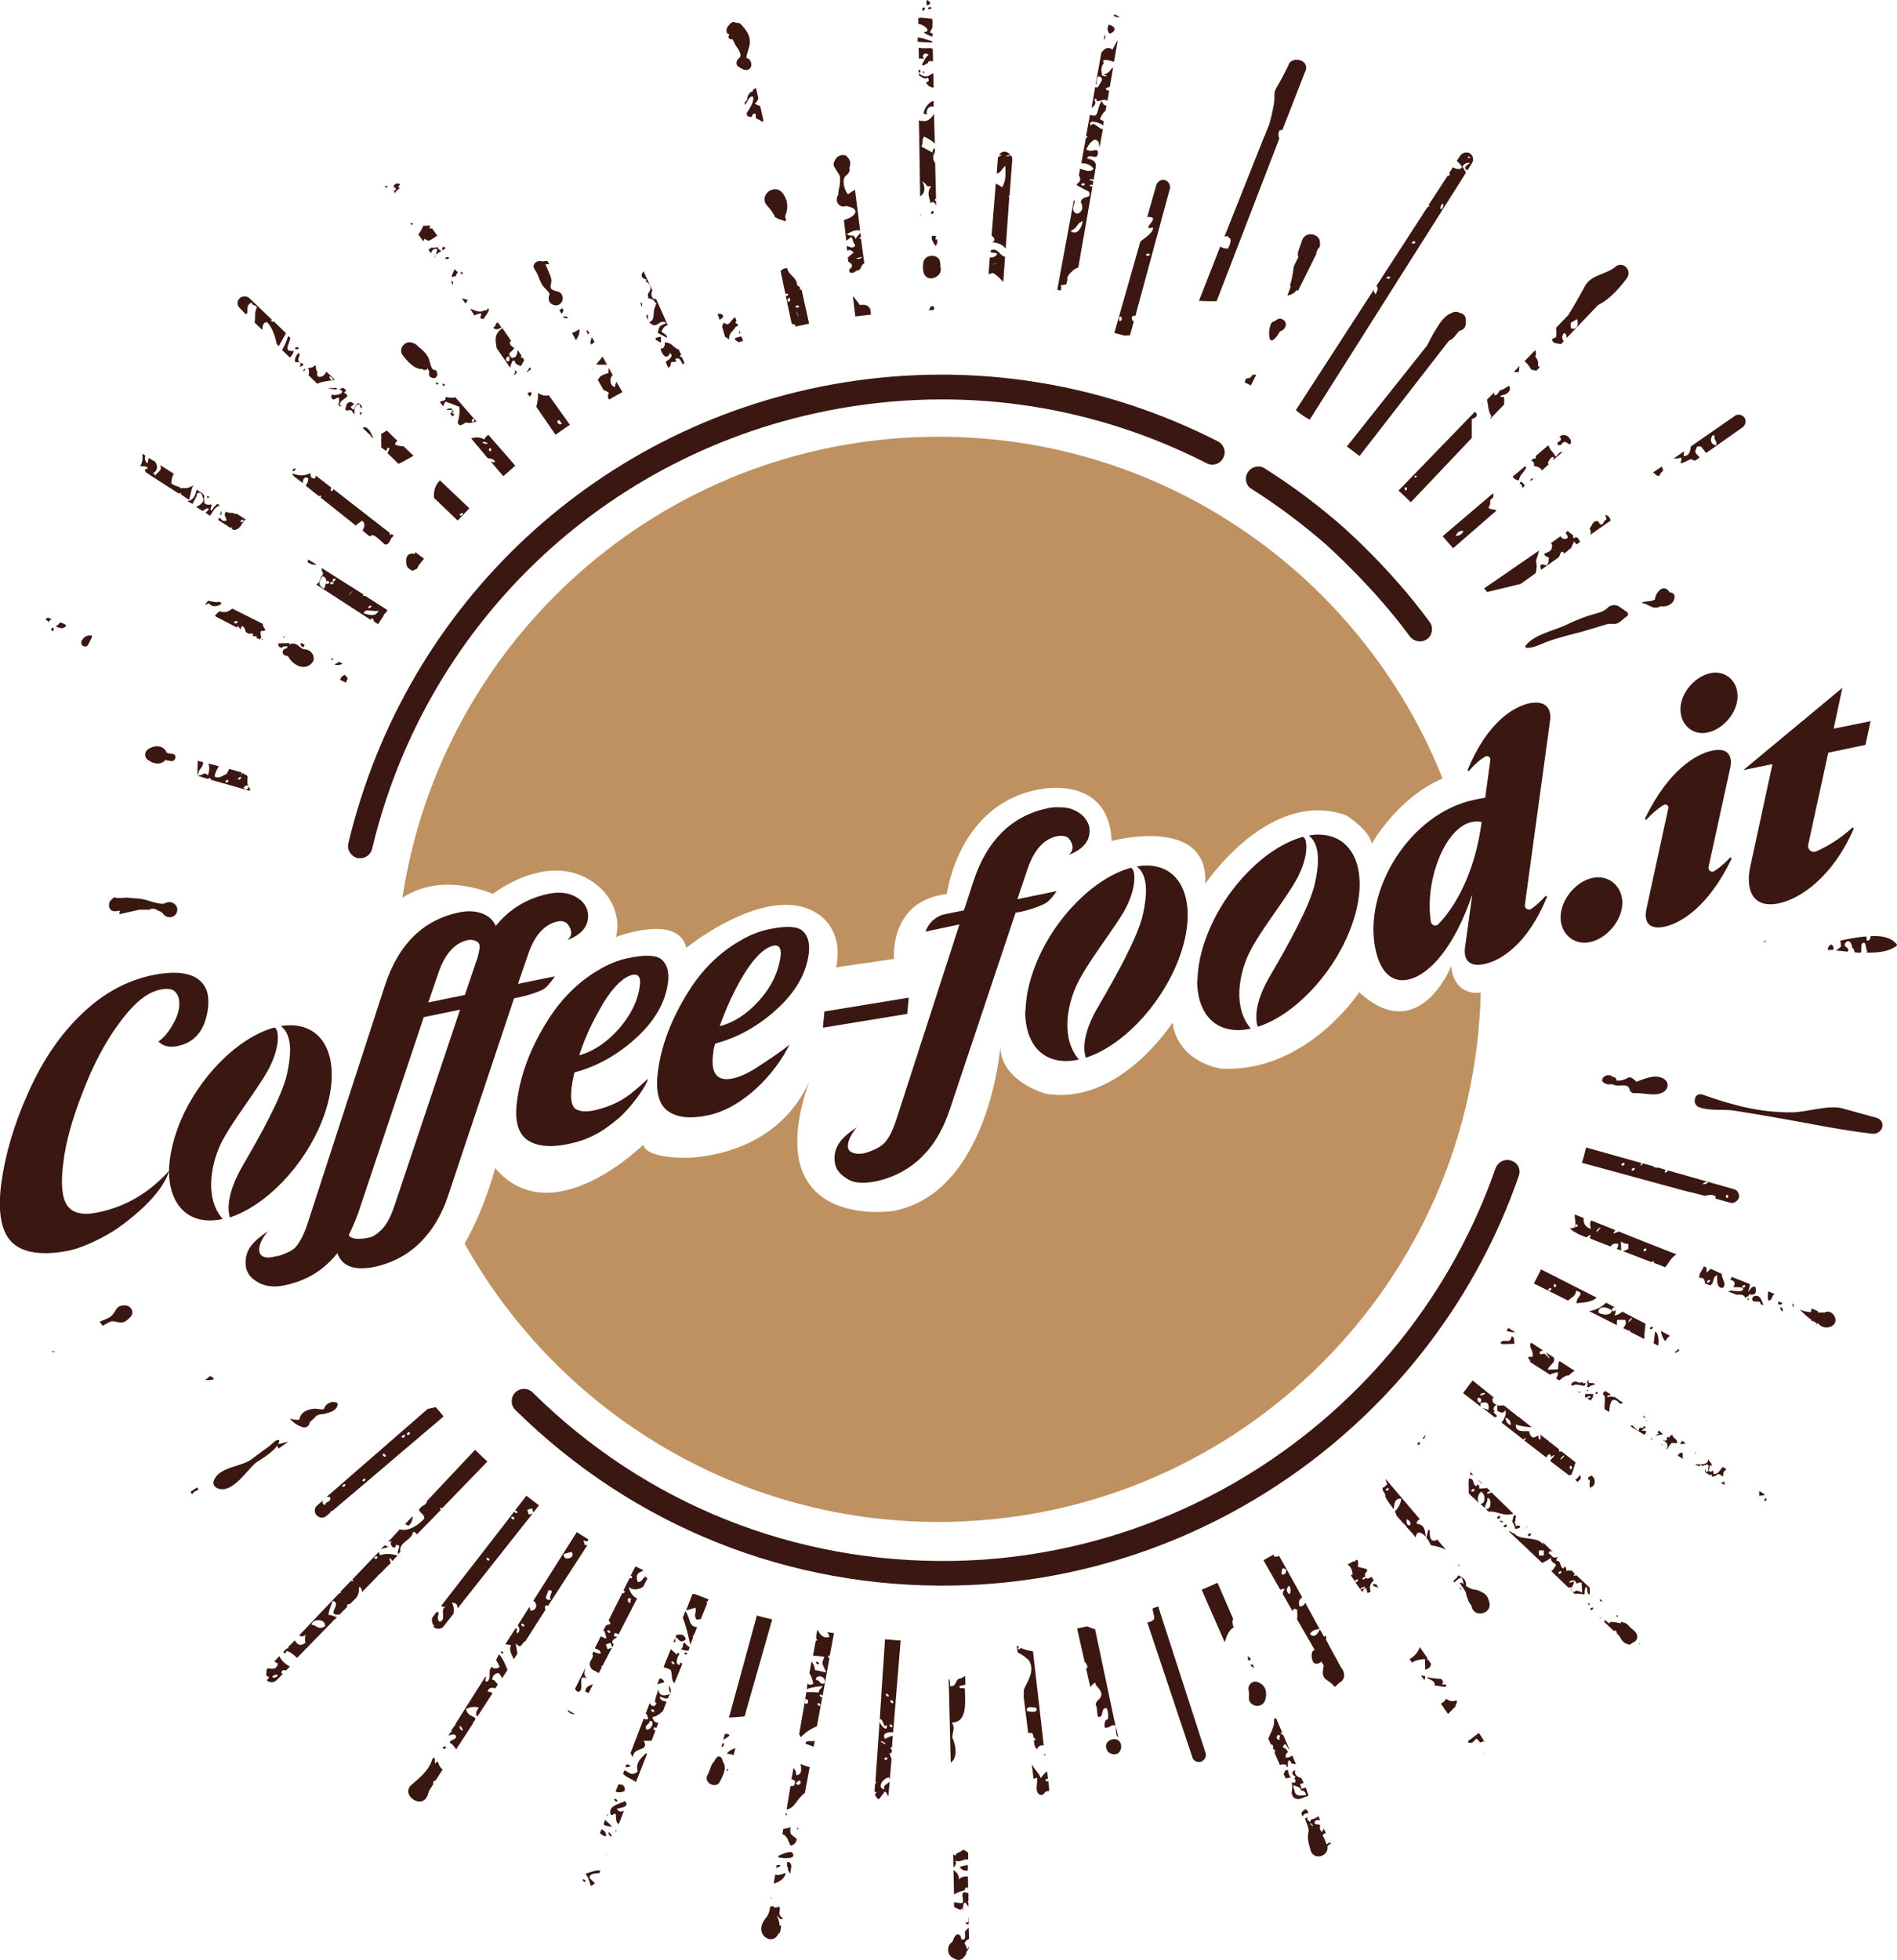
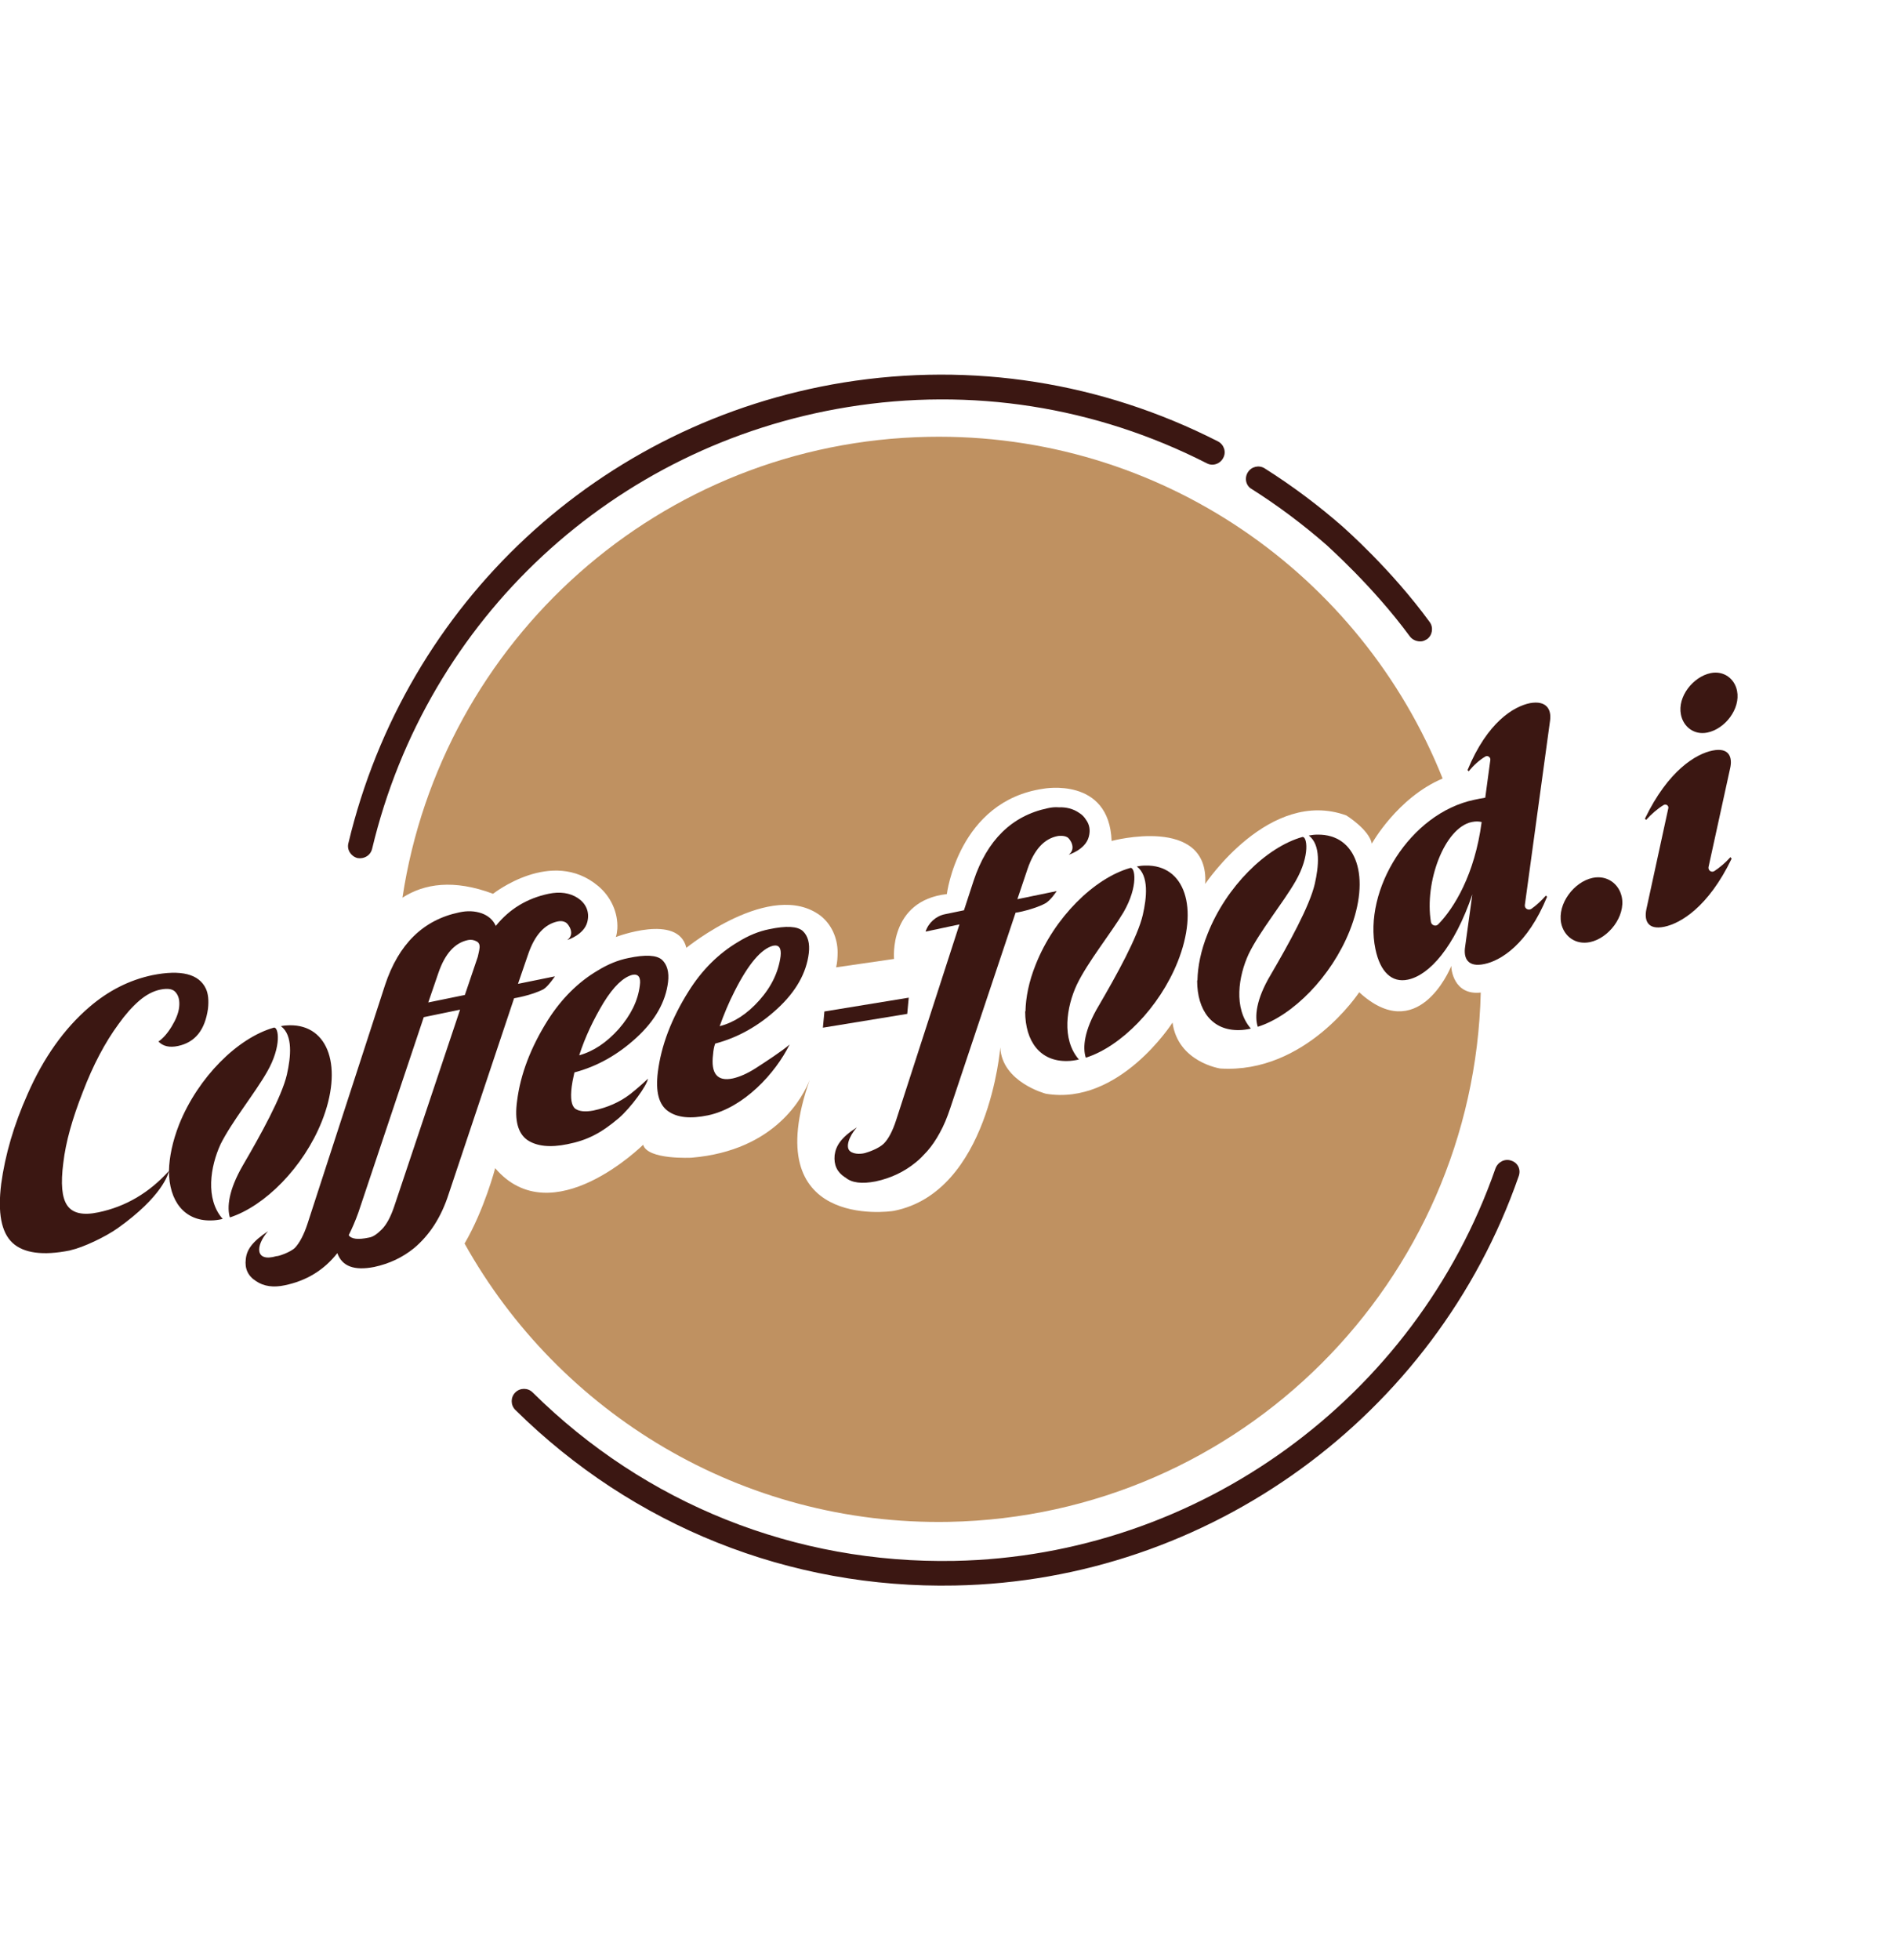
<svg xmlns="http://www.w3.org/2000/svg" version="1.1" id="Livello_1" x="0px" y="0px" viewBox="0 0 632.1 652.8" style="enable-background:new 0 0 632.1 652.8;" xml:space="preserve">
  <style type="text/css">
	.st0{fill:#3B1712;}
	.st1{fill:#BF9161;}
</style>
  <g>
    <g>
      <path class="st0" d="M516.5,240l-8.4,61.4c-0.2,1.2,1.2,2,2.2,1.3c1.7-1.2,3.3-2.7,4.8-4.4l0.4,0.4c-6.5,15.9-15.5,21.3-20.9,22.4    c-5.6,1.2-7-2-6.4-5.8l2.4-17.4c-6,17.6-14.3,26.9-21.5,28.4c-5.3,1.1-9.2-2.5-10.8-10.2c-4.1-19.7,11.5-45.2,32.9-49.7    c1.3-0.3,2.5-0.5,3.7-0.7l1.7-12.6c0.1-0.9-0.9-1.6-1.7-1.1c-2,1.2-3.9,2.9-5.5,4.9l-0.4-0.4c6.6-16,15.4-21.2,20.8-22.3    C515.4,233.2,517,236.4,516.5,240z M493.7,273.8c-0.9-0.2-1.8-0.3-3.3,0c-9.1,1.9-15.8,20-13.6,33.3c0.2,1.1,1.6,1.6,2.4,0.8    C484.5,302.5,491.4,291.3,493.7,273.8z" />
      <path class="st0" d="M520.2,307.5c-1.3-6.5,4.3-13.8,10.5-15.1c4.8-1,8.8,2,9.7,6.4c1.3,6.4-4.4,13.7-10.6,15    C524.9,314.8,521.1,311.8,520.2,307.5z" />
      <path class="st0" d="M577,286c-7.8,16.2-17.1,21.6-22.5,22.7c-5.5,1.1-6.7-2.1-5.9-5.9l7.3-33.6c0.2-0.8-0.7-1.5-1.5-1.1    c-2,1.2-4.1,3-5.9,5l-0.4-0.4c7.8-16.2,17.1-21.6,22.5-22.7c5.8-1.2,6.7,2.5,5.9,5.9l-7.2,32.9c-0.2,1.1,1,2,2,1.3    c1.8-1.2,3.7-2.8,5.3-4.6L577,286z M560.1,238c-1.2-6,4.1-12.6,9.9-13.8c4.3-0.9,8,1.8,8.8,5.9c1.2,6-4,12.7-9.9,13.9    C564.5,244.9,560.9,242.1,560.1,238z" />
-       <path class="st0" d="M583.2,288.7l7.4-34.2l-9.7,2l33-27.4l-2.9,13.6l12.3-2.5l-1.7,7.9l-12.4,2.6l-6.7,30.7    c-0.3,1.5,1.2,2.8,2.6,2.2c3.9-1.7,8-4.2,12.2-8l0.4,0.4c-7,16-17.6,23.3-25,24.9C583.1,302.8,581.8,295.2,583.2,288.7z" />
    </g>
    <path class="st0" d="M392.4,320.4c-6.1,15.2-18.9,28.2-30.6,31.9c-1.1-3.3-0.6-9.1,4.3-17.3c5.9-10.1,13-22.9,14.7-30.3   c1.3-5.7,2.1-13-2-16.1c1-0.2,1.9-0.3,2.9-0.3C394.8,288,399.6,302.4,392.4,320.4z" />
    <path class="st0" d="M358.8,328c-3.4,7.3-5.2,18.1,0.7,24.9c-1.3,0.3-2.7,0.5-3.9,0.5c-9,0.2-14-6.5-14-16.5l0,0l0.1-0.1   c0.1-4.5,1.1-9.8,3.4-15.5c6.2-15.7,19.5-28.8,31.5-32.2c1.6-0.5,2.8,6-2.2,14.7C370.1,311,362.5,320.3,358.8,328z" />
    <path class="st0" d="M449.7,310.1c-6.1,15.2-18.9,28.2-30.6,31.9c-1.1-3.3-0.6-9.1,4.3-17.3c5.9-10.1,13-22.9,14.7-30.3   c1.3-5.7,2.1-13-2-16.1c1-0.2,1.9-0.3,2.9-0.3C452.1,277.8,456.9,292.1,449.7,310.1z" />
    <path class="st0" d="M416.1,317.7c-3.4,7.3-5.2,18.1,0.7,24.9c-1.3,0.3-2.7,0.5-3.9,0.5c-9,0.2-14-6.5-14-16.5l0,0l0.1-0.1   c0.1-4.5,1.1-9.8,3.4-15.5c6.2-15.7,19.5-28.8,31.5-32.2c1.6-0.5,2.8,6-2.2,14.7C427.5,300.8,419.8,310.1,416.1,317.7z" />
    <path class="st0" d="M238.3,347.6c7.6-2,14.5-5.9,20.7-11.6c6.2-5.7,9.7-11.9,10.5-18.5c0.4-3.3-0.3-5.8-2-7.4   c-1.8-1.6-5.5-1.8-11.2-0.6c-3.5,0.7-6.9,2.1-10.3,4.2c-6.6,3.9-12.1,9.4-16.5,16.4c-5.8,9.2-9.2,18.2-10.3,27   c-0.8,6.5,0.3,10.8,3.4,13s7.5,2.6,13.3,1.4c11.9-2.5,22.5-14,27.2-23.6c-2.2,2-8.5,6.1-11.3,7.9s-5.4,2.9-7.6,3.4   c-5.2,1.1-7.4-1.6-6.6-8C237.7,349.9,237.9,348.7,238.3,347.6z M244.8,330.1c4.6-9.1,8.9-14.1,12.8-15.1c2-0.4,2.8,0.8,2.5,3.5   c-0.7,5.2-3,10.1-7.1,14.7c-4.1,4.6-8.5,7.4-13.2,8.6C241.2,337.9,242.8,334,244.8,330.1z M197.7,369.9c-2.7,0.5-4.7,0.3-6-0.6   c-1.3-1-1.7-3.4-1.2-7.4c0.1-0.9,0.4-2.5,0.9-4.7c7.6-2,14.5-5.9,20.7-11.6s9.7-11.9,10.5-18.5c0.4-3.3-0.3-5.8-2-7.4   c-1.8-1.6-5.5-1.8-11.2-0.6c-3.5,0.7-6.9,2.1-10.3,4.2c-6.6,3.9-12.1,9.5-16.5,16.4c-5.8,9.2-9.2,18.2-10.3,27   c-0.9,6.5,0.3,10.8,3.4,13c3.1,2.1,7.6,2.6,13.4,1.4c6.6-1.3,11.2-3.7,17-8.6c4.2-3.6,9.5-11,9.8-13.2c-2.1,2-4.1,3.7-6,5.2   C206.5,367.1,202.4,368.9,197.7,369.9z M201.1,334c3.4-5.5,6.6-8.5,9.6-9.3c2-0.4,2.9,0.8,2.5,3.5c-0.6,5.1-3,9.9-7,14.5   c-4.1,4.6-8.5,7.5-13.2,8.8C195,345.3,197.8,339.5,201.1,334z M184.9,325.2l-12.3,2.5l3.4-9.9c2.2-6.4,5.5-10,9.9-10.9   c1-0.2,1.9-0.1,2.7,0.4c0.8,0.5,3.2,3.8,0.4,5.8c0,0,5.6-1.7,6.7-6c0.9-3.5-0.6-6.3-3.2-8s-5.9-2.2-9.7-1.4   c-7.1,1.5-13,5-17.6,10.7c-0.9-2-2.5-3.4-4.7-4.2c-2.3-0.8-4.8-0.9-7.5-0.3c-12,2.5-20.2,10.6-24.7,24.2l-25.9,79.7   c-1.2,3.6-2.6,6.2-4.1,7.8c-1.5,1.5-5.6,2.9-6.2,2.8c-7.1,2.1-7.1-3.4-2.8-8.3c-5.3,3.5-7.1,6.2-7.4,9.3c-0.4,3.1,0.7,5.6,3.4,7.3   c2.6,1.8,5.9,2.2,9.6,1.4c7.2-1.5,13-5,17.5-10.7c1.6,4.4,5.6,5.9,12.3,4.6c5.1-1.1,9.5-3.2,13.3-6.3c5.1-4.3,9-10.2,11.5-18   l21.8-65.2c0,0,5.7-0.9,9.8-3C182.7,328.5,184.9,325.2,184.9,325.2z M131.4,401.7c-1.2,3.6-2.6,6.2-4.2,7.8   c-1.5,1.5-2.9,2.5-4.2,2.7c-3.7,0.8-6,0.5-6.8-0.8c1.1-2.2,2.2-4.7,3.2-7.5l21.8-65.1l12.1-2.5L131.4,401.7z M159.8,315.7   c-0.1,1-0.4,2-0.6,3l-4.3,12.7l-12.2,2.5l3.4-9.9c2.2-6.4,5.5-10,9.9-10.9c1-0.2,1.9,0,2.7,0.4   C159.6,313.9,159.9,314.7,159.8,315.7z M89,357c5-8.7,3.8-15.2,2.2-14.7c-12,3.4-25.2,16.5-31.5,32.2c-2.2,5.6-3.3,10.9-3.4,15.5   c-6.6,7.3-14.4,11.9-23.5,13.8c-5.2,1.1-8.6,0.3-10.4-2.3c-1.8-2.6-2.2-7.3-1.3-14.2c0.8-6.9,3-14.7,6.5-23.6   c3.4-8.9,7.4-16.5,11.9-22.6c2.2-3.1,4.5-5.7,6.8-7.7s4.7-3.3,7.2-3.8s4.2-0.2,5.1,1c1,1.2,1.3,2.8,1.1,4.8s-1.1,4.2-2.5,6.5   s-2.9,4-4.4,5c1.5,1.6,3.7,2.1,6.5,1.5c5.7-1.2,9-5.3,10-12.4c0.3-2.7,0.1-5-0.7-6.7c-2.3-4.9-8.3-6.4-17.8-4.5   c-7.6,1.6-14.6,5.1-21,10.6c-8.4,7.2-15.3,16.9-20.6,29c-4.6,10.3-7.5,20.3-8.8,29.9c-1.2,9.6,0,16.2,3.8,19.7   c3.7,3.4,10.1,4.3,19.1,2.5c0.1,0,0.2-0.1,0.3-0.1c4.1-0.9,11.5-4.4,15.6-7.3C54.1,398.5,56.1,391,56.3,390c0,10,5.1,16.7,14,16.5   c1.3,0,2.6-0.2,3.9-0.5c-5.9-6.7-4.1-17.5-0.7-24.9C77.3,373.5,84.9,364.2,89,357z M107.2,373.6c7.2-18,2.4-32.3-10.7-32.1   c-1,0-2,0.1-2.9,0.3c4.1,3,3.3,10.3,2,16.1c-1.7,7.4-8.8,20.2-14.7,30.3c-4.8,8.3-5.3,14-4.3,17.3   C88.3,401.7,101.1,388.8,107.2,373.6z" />
    <path class="st0" d="M362.8,278.7c-1.1,4.3-6.7,6-6.7,6c2.7-2.1,0.4-5.3-0.4-5.8c-0.7-0.4-1.4-0.5-2.2-0.5l0,0   c-0.4,0-0.8,0-1.2,0.1c-4.4,0.9-7.7,4.5-9.9,10.9l-3.4,10.1l13.1-2.7c0,0-2.1,3.3-4,4.2c-1.9,1-4.2,1.7-6,2.2l0,0   c-2.1,0.6-3.7,0.8-3.7,0.8l-21.8,65.2c-1,3-2.1,5.7-3.5,8.2c-1.2,2.2-2.6,4.3-4.2,6.1c-1.2,1.3-2.4,2.6-3.8,3.7   c-3.8,3.1-8.2,5.2-13.3,6.3c-4.6,0.9-8,0.5-10.1-1.3c-0.1,0-0.1-0.1-0.2-0.1c-2.6-1.7-3.7-4.1-3.4-7.3c0.4-3.1,2.1-5.9,7.4-9.3   c-2.7,3.1-3.8,6.6-2.3,7.9s4.3,0.9,5.2,0.6c1.1-0.3,4.5-1.5,6.1-3.1c1.5-1.5,2.9-4.1,4.1-7.8l21.1-65.2l-11.3,2.4l0,0   c1-3,3.5-5.2,6.5-5.8l6.3-1.3l3.2-9.8c4.5-13.6,12.8-21.7,24.7-24.2c1.3-0.3,2.5-0.4,3.7-0.3c2.5-0.1,4.8,0.5,6.7,1.8   c1,0.6,1.8,1.4,2.4,2.4C363,274.6,363.4,276.5,362.8,278.7z" />
  </g>
  <path class="st1" d="M164.3,297.7c-13.1-4.9-22.9-3.4-30.2,1.3c12.9-85.5,85.8-151.8,175.2-153.5c77.4-1.5,144.3,45.9,171.4,113.8  c-15.1,6.4-23.6,21.7-23.6,21.7c-0.9-4.7-8.5-9.4-8.5-9.4c-25.6-9.3-47,22.8-47,22.8c1.3-23-31.2-14.3-31.2-14.3  c-0.8-21.5-22.7-17.4-22.7-17.4c-28.4,4.1-32.2,35.1-32.2,35.1c-19.4,2.2-17.6,21.6-17.6,21.6l-19.3,2.8c0.4-1.6,0.5-3.4,0.5-5  c0-4.7-2-9.3-5.7-12.2c-16.4-12.3-44.7,10.7-44.7,10.7c-2.7-11.6-23.5-3.6-23.5-3.6c0.3-0.8,0.4-1.7,0.5-2.7  c0.3-5.5-2.2-10.8-6.4-14.3C183.9,282.2,164.3,297.7,164.3,297.7z" />
  <path class="st1" d="M493.4,330.6c-2.3,96.2-80,174.4-177.2,176.3c-69.1,1.3-129.9-36.3-161.4-92.7c6.6-11.3,10.2-25.1,10.2-25.1  c19,22.2,49.3-7.8,49.3-7.8c1.5,5.1,16.2,4.3,16.2,4.3c28.1-2.4,37.2-20.6,39.3-25.9c-17.5,49.7,26.1,44,28.1,43.6  c31.6-6.3,35.4-54.4,35.4-54.4c0.6,11.6,15.2,15.4,15.2,15.4c24.5,4.1,42.2-23.7,42.2-23.7c1.8,13.2,15.9,15.3,15.9,15.3  c28.5,1.8,46.3-25.4,46.3-25.4c19.3,17.7,30-7,30.7-8.8C483.5,322.6,484.3,331.6,493.4,330.6z" />
  <g>
    <path class="st0" d="M503.6,386.6c-2.1-0.8-4.5,0.4-5.3,2.6c-26.7,76.6-99,129.1-180.3,130.7c-53,1-102.9-18.9-140.5-56.1   c-1.6-1.6-4.2-1.6-5.8,0c-1.6,1.6-1.6,4.2,0,5.8c39.3,38.8,91.4,59.6,146.5,58.5c84.6-1.6,160-56.4,187.8-136.2   C506.9,389.6,505.8,387.3,503.6,386.6z M442.1,181.6c0.1,0.2,15.2,13.4,27.7,30.4c0.9,1.2,2.5,1.8,4,1.6c0.6-0.1,1.2-0.4,1.7-0.7   c1.8-1.3,2.2-3.9,0.9-5.7c-13-17.8-28.3-31.1-28.9-31.7c-8.1-7.1-16.9-13.7-26.1-19.5c-1.9-1.2-4.4-0.6-5.6,1.3s-0.7,4.5,1.3,5.6   C425.8,168.4,434.2,174.7,442.1,181.6z M282.4,135.6c41.2-6.7,82.6-0.2,119.7,18.7c2,1.1,4.5,0.2,5.5-1.8c1.1-2,0.2-4.5-1.8-5.5   c-38.7-19.7-81.8-26.5-124.7-19.6c-81.2,13.2-145.9,73.4-165,153.4c-0.6,2.2,0.8,4.4,3,5c0.6,0.1,1,0.1,1.6,0   c1.6-0.3,2.9-1.4,3.3-3.1C142.3,206,204.4,148.3,282.4,135.6z" />
-     <path class="st0" d="M215.5,93.2c-0.2,0.2-0.3,0.3-0.4,0.5c0.7,0.4,1.5,0.9,1.6,2c0.3,1.5-1,1.5-0.8,2.9c0.2,0.2,0.2,0.4,0,0.5   c0,0.1,0,0.1,0,0.2c1.1,0.2,2,0.5,2.4,1.4c0,0,0,0,0,0.1c0.2,0.1,0.4,0.2,0.5,0.3c-0.2,0.3-0.4,0.5-0.4,0.7   c-0.1,0.5-0.2,0.8-0.4,1.1c-0.4,1.9,0.2,3.8-1.7,4.4c2.7,2.9,3.3-1.4,5.7,0.3c-2.1,1.1-2.3,0.5-2.8,3.3l3,1.6c0.3-0.9-1-1.4-1.8-2   c0.5-1.3,1.2-2,2.1-2.2l-3.9-8.8c-1.1,0.7-2.1-1.6-1.2-2.7l-3-6.5C213.8,91.3,213,92.4,215.5,93.2z M215.8,106.6   c0.1-0.6,0.1-1.3,0-1.9c-0.2,0.2-0.4,0.4-0.5,0.5L215.8,106.6z M196.4,111l-0.7-1.1c-0.3,0.3-0.3,0.6,0.2,1.4   C196.2,111.1,196.3,111.1,196.4,111z M220.3,112.2c-0.7,0-1.4,0.1-1.9,0.5l0.3,0.8c0-0.1,0-0.1,0-0.2l1.5,0.8   C220.5,113.4,220,112.9,220.3,112.2z M193,109.6c-0.7,0.6-1.5,1-2.4,1.3l1.3,2.4C192.7,112.2,193.3,110.8,193,109.6z M200.2,550.8   c-0.9,0-1.7-0.3-2.4-0.7l-0.4,0.6c0.8,2.3-2.2,2.3-0.2,5.3c0.6,0.4,1.7,0.8,2.3,1.3l1-1.9c-0.1-0.1-0.1-0.3-0.1-0.4   c0.1-0.2,0.2-0.2,0.4-0.2l3.7-7.1c-2-1.8,3.1-2.5,0.1-2.7c0-1.5,0.7-1.1,1.5-0.6l6.2-12c-1.3-0.6-2.3-1.7-2.8-3.8   c1.4,1.2,3.4,0.9,4.8-0.1l1.4-2.7c-1.1-1.9-1.4,1.4-3.2,1.1c-1.1-3.3,1-3,1.9-3.9c-0.8-0.4-1.7-0.8-2.5-1.2c0,0,0,0-0.1,0.1   l-0.1-0.1l-1.6,3.1c0.8,0,0.6,0.7,0.2,0.8c-0.3,0-0.5,0-0.5-0.1l-2.1,4.2c0.1,0,0.2,0.1,0.4,0.1c0.3,0.5-0.2,0.8-0.8,0.8l-4.5,9   c0.3,0.3,0.5,0.6,0.6,1.2c-0.5,0.2-0.9,0.3-1.4,0.4l-1.1,2l0.5-0.1l0.7,2.5c-0.8,0-1.3-0.4-1.9-0.7l-2,4   C199.1,549.5,200,549.4,200.2,550.8z M209.6,532.3c1.3,0,0.1,0.7,0.5,1.6C209.1,534,208.9,532.5,209.6,532.3z M203.4,543.7   c-0.3,0.6-1.2-0.3-1-0.6C202.6,542.6,203.5,543.4,203.4,543.7z M203.5,547.2l0.5,1.6l-1.6,0.5l-0.5-1.6L203.5,547.2z M213.4,100.9   C213.5,101,213.5,101,213.4,100.9l0.4,1.3C214,101.5,214.2,100.8,213.4,100.9z M201.7,606l-0.6,1.7c0.7,0.6,1.8,0.5,2.8,0.8   C202.9,606.9,201.7,606.7,201.7,606z M208.2,596.5c0.1-2.1-1-2.1-2.1-2.2l-1,2.4C205.9,597.1,206.9,597.1,208.2,596.5z    M199.2,126.5l1.9,3.4c0.7,0.3,1.5,0.6,1.8,1c-0.6,1.1-0.3,1.7,0.1,2.2c1.4-0.9,3-1.7,4.4-2.5l-2-3.4c-0.3,0.6-0.4,1-0.5,1.7   c-1.8-0.3-1.9-3.2-0.7-3.9l-1.4-2.5v1.6c-0.5,0.5-1.5,0.4-2,0.9C200,125.1,199.7,125.9,199.2,126.5z M210.2,588.2   c-0.4-0.3-0.9-0.4-1.4-0.6l-0.4,1.1C209.1,588.6,209.8,588.5,210.2,588.2z M198.1,113.9l-0.9-1.6c-0.3,1-0.8,2.1-0.1,2.4   C197.4,114.6,197.7,114.2,198.1,113.9z M200.8,118.8c-0.7,0.8-1.4,1.7-2.2,2.6c1.4,0.2,2.7,0,3.7,0.1L200.8,118.8z M219.8,559   l-0.8,2l2.4-0.7C221.1,559.5,220.5,559.1,219.8,559z M197.5,122.6c-0.1,0.1-0.2,0.2-0.2,0.3l0.1,0.2   C197.4,122.9,197.4,122.8,197.5,122.6z M204.7,599.3c-0.2,0.3,0.8,1.1,1,0.6C205.9,599.7,205,598.8,204.7,599.3z M213.5,530.3   C213.5,530.4,213.5,530.3,213.5,530.3C213.4,530.4,213.5,530.4,213.5,530.3L213.5,530.3z M202.1,605.1c0.2-0.2,0.4-0.5,0.5-0.7   c-0.1,0-0.2,0-0.3,0L202.1,605.1z M141.5,79.5c0.4,0.4,0.8,0.5,1.3,0.7c1-0.4,1.9-1,2.9-1.7l-1.7-2.4h-0.9c0.1-0.4,0.2-0.6,0.2-0.9   l-0.1-0.1c-0.7,0.1-1.5,0.1-2.2,0.1c-0.4,1.3-1.1,2.1-1.6,2.9l1.7,2.3C141.1,80.2,141.3,79.9,141.5,79.5z M154,99.5l1.1,1.6   c0.3-0.4,0.5-0.7,0.8-1.2c-0.6-0.2-1.2-0.3-1.7-0.5C154.1,99.4,154.1,99.4,154,99.5z M148.1,82.3c-0.6-0.2-0.8,0-0.7,1.1   c0.4-0.2,0.7-0.5,1.1-0.8L148.1,82.3z M145.2,468.7l-2.7,0.6l-33.8,29.4c0.4-0.2,0.8-0.2,1.3,0c0.5,1.8-1.6,1.2-1.6,2.6   c-1-0.2-1.1-1-0.7-1.6l-2,1.7c-1,0.8-1.1,2.3-0.2,3.3c0.5,0.5,1.1,0.8,1.8,0.8c0.5,0,1.1-0.2,1.5-0.6l1.3-1.1l0,0   c0-0.4,0.4-0.7,0.6-0.5l14.4-12.2l0,0l22.7-19.3C147,470.7,146.1,469.7,145.2,468.7z M114.2,495.2c-0.5-0.4,0.6-1.1,0.8-0.8   C115.4,494.8,114.4,495.4,114.2,495.2z M120.9,493.4c-0.5-0.4,0.6-1.1,0.8-0.8C122.1,492.9,121.1,493.6,120.9,493.4z M127.5,484.4   c0.3-0.6,1.2,0.3,1,0.6C128.3,485.6,127.4,484.8,127.5,484.4z M134,478.8c-0.5-0.4,0.6-1.1,0.8-0.8   C135.3,478.4,134.3,479.1,134,478.8z M135.7,477.9c-0.5-0.4,0.6-1.1,0.8-0.8C137,477.5,135.9,478.2,135.7,477.9z M137.6,74.4   c-0.2-0.1-0.3-0.1-0.4-0.1c-0.2,0-0.3,0.1-0.5,0.1l0.5,0.6C137.4,74.8,137.5,74.6,137.6,74.4z M152.6,90.6c-0.5-0.2-0.8-0.5-1-1   c-0.5,0.8-1,1.8-1.1,2.7c0.5-0.1,0.8-0.3,1.4-0.3C151.9,91.5,152.3,91,152.6,90.6z M154,90.6c-0.1,0-0.2,0-0.3,0   c-0.1,0.2-0.3,0.3-0.4,0.5c0.2,0,0.6,0,1,0.2L154,90.6z M150.9,95c0-0.5,0.1-0.8,0-1.3c-0.3-0.1-0.4,0-0.5,0c0,0.3,0.1,0.5,0.2,0.7   L150.9,95z M149.6,85.8c-0.1-0.3-1.3-0.2-1.2,0.3C148.6,86.4,149.7,86.4,149.6,85.8z M143.7,82.5c-0.4,0.2-0.6,0.4-0.9,0.7l0.8,1.2   c0.3-0.9,0.7-1.7,2.1-1.5c-0.3,1.1-0.3,2.4-1,3l0,0c0.4-1.1,1.4-1.8,2.4-2.3c-0.6-0.3-1.1-0.6-1.3-1.3   C145.1,82.5,144.4,82.6,143.7,82.5z M195.1,563.6c0.5-0.1,0.8,0.2,1,0.4l1.5-3C195.9,561.5,194.9,562.2,195.1,563.6z M115.9,226   c-0.3-0.5-0.7-1-1-1.2c-0.8,0.2-1.3,0.8-1.6,1.6l2,1C115.4,226.9,115.6,226.5,115.9,226z M116.5,137.1L116.5,137.1L116.5,137.1   L116.5,137.1z M112.9,220.4c-0.3,0.5-1,0.6-1.5,0.9c0.9,0.4,1.8,0.2,2.8-0.2L112.9,220.4z M128.2,514.7l-1.3,1.3   c0.7-0.3,1.8-0.4,2.5-0.8C129.1,515,128.7,515,128.2,514.7z M137.5,505l-2.5,2.6c0.4,0.3,0.7,0.4,1.1,0.6   C137.1,507.4,137.5,506.2,137.5,505z M98,158.7l2.9,2.2c0-1.2,0.5-2.4,1.8-1.6c0.1,1.2-0.5,1.7-0.8,2.5l4.4,3.5   c0.3-0.2,0.5-0.3,0.6-0.2c0.2,0.2,0.1,0.5-0.1,0.6l11.8,9.4c0.5-0.8,1.4-1,2-1.7c1.1,0.8,1,1.9,0.2,3.3l2.3,1.9   c0.4-0.1,0.7-0.2,1.1-0.4c1.7,0.7,2.7,2.1,4.1,3.2c1.6,0,1.6-1.7,2.4-2.5c0.2-0.2,0.4-0.3,0.5-0.5l-0.7-0.5   c-0.3,0.2-0.5,0.3-0.6,0.2c-0.2-0.2-0.1-0.4,0.1-0.5l-18.9-14.7c-0.1,0.1-0.1,0.3-0.2,0.4c-0.9,0.8-0.8-0.2-0.5-0.9l-5.2-4   c-0.1,0.3-0.1,0.5-0.1,0.9c-1.5,0.3-1.6-0.6-1.7-1.7c-2.7,1.3-4.3,0.6-6.1,0.1C97.5,158.1,97.7,158.4,98,158.7z M92.9,215.3   c0.3,0.3,0.6,0.4,1.1,0.4c0.4-0.6,1.2-0.4,1.9-0.4c-0.1,0.2-0.3,0.4-0.4,0.6c-0.1,0.1-0.3,0.2-0.5,0.2c-1.1,0.3-1.1,1.9,0,2.2   c0.4,0.1,0.7,0.2,1,0.3c1.5,3,5.8,5.2,8.2,1.9c0.5-0.7,0.4-2-0.1-2.7c-0.8-1.2-1.7-1.5-3-1.6c-0.7-0.1-1.6-1.2-2.4-1.6   c-0.7-0.4-1.7-0.3-2.3,0.1c0-0.2,0-0.4,0-0.5l-3.8,0.1C92.8,214.5,92.8,214.8,92.9,215.3z M94.4,212.4c0.2,0,0.4,0,0.5,0   c-0.1-0.1-0.2-0.3-0.2-0.5C94.6,212.1,94.5,212.1,94.4,212.4z M98.4,156.1c-0.3-0.2-1.3,0.4-0.8,0.8   C97.8,157.1,98.8,156.4,98.4,156.1z M176.5,132.1c0.5-0.5,0.9-0.9,0.3-1.6c-0.4,0.2-0.7,0.3-1.1,0.5L176.5,132.1z M171.6,124.9   c0.3-0.3,0.4-0.6,0.7-1c-0.3-0.2-0.5-0.4-0.7-0.7c0,0.5,0,0.8,0.1,1.1c-0.2,0.1-0.4,0-0.5,0L171.6,124.9z M177,123l-0.5-0.7   c-0.3,0.6-0.5,1-1,1.5c0,0,0,0.1,0.1,0.2C176,123.6,176.4,123.3,177,123z M160.4,104.4c-0.1,0.5-0.3,1.1-0.4,1.6   c0.5,0.1,0.8,0.2,1.1,0.3c0.6-1.1,1.8-2.3,1.8-3.2l-0.3-0.5c-0.1,0.3-0.3,0.6-0.5,0.8c-0.3,0-0.5-0.1-0.6-0.1   c-1.6,1.1-3,0.1-4.6-0.4c-0.1,0.1-0.1,0.2-0.1,0.2l1.3,2C158.6,104.8,159.5,104.4,160.4,104.4z M189.9,141.5l-7-9.8   c-1.1,0.2-2.2,0.1-3.6-0.8c0,1.4-0.1,3-0.6,4.6l6.4,9.3C186.8,143.7,188.3,142.5,189.9,141.5z M185.8,140.2   c0.9-0.8,0.6,0.4,1.5,0.8C186.6,141.8,185.4,140.9,185.8,140.2z M196.9,513.3c0,0.1,0.1,0.2,0,0.3V513.3   C197,513.3,197,513.3,196.9,513.3z M187.7,105.7c0.6,0.2,1.3,0.6,1.6,0c-0.6-0.2-1.3-0.6-1.7-0.1L187.7,105.7z M181.6,96   c0.4,0.4,0.7,0.8,1.1,1.2c0.8,0.8,0.1,1.2,0.1,2.2c0,1.8,2.1,2.9,3.6,2c1.3-0.8,1.5-2.7,0.4-3.8c-1-1-3.8-0.4-3.3-2.7   c0.5-1.8,0.1-2.5-0.6-4.2c-0.4-0.8-0.7-1.8-1.2-2.6c0.5-0.1,0.9-0.1,1.3-0.1l-0.6-1.1c-0.6,0-1.2,0.1-1.7,0.2   c-1.7-0.7-3.8,1-2.5,2.7C179.7,91.8,179.8,94.4,181.6,96z M186.4,103.3l0.7,1.2c0.6-0.6,0.9-1.3,0.2-1.8   C187,102.9,186.6,103.1,186.4,103.3z M165.5,116l4.5,6.5c0.2-1,0.6-2.1,0.9-2.4c0.6-0.1,0.8,0.3,0.8,0.8c0.7,0.7,1.4,0.9,1.9,1   c0.4-0.6,0.7-1.3,1.1-2l-0.6-0.8c-0.2,0.1-0.4,0-0.6-0.1c0.1-0.2,0.2-0.3,0.3-0.5l-1.3-1.9c-0.2,1.3-0.3,2.7-2,2.6   c-1.8-1.8-0.2-1.5,0.9-3.3c-1.6-0.8-1.9-1.8-1.1-2.4l-2.9-4.2C164.3,111.5,165.2,113.5,165.5,116z M169.7,118.8   c0.1,0.9,0.2,1.8-0.8,1.5C168.1,119.7,169,118.5,169.7,118.8z M158.8,140.4l-7.1-8.1c-1,0.3-2,0.2-3.2-0.1c0,0.2,0,0.3,0,0.4   c0,0.9-0.9,0.9-1.7,1.1c-0.1,0.1-0.2,0.2-0.2,0.3l1.1,1.3c0.3-0.5,0.3-1.1,0.8-1.5c0.4,0.1,0.6,0.2,0.8,0.3l0,0   c1.3,0.3,2.3,1,3.7,1.3c0.4,2.4-0.2,3.8-0.5,5.5l0.7,0.8c0.8-0.2,1.5-0.6,2-1C156.5,141.1,157.6,140.7,158.8,140.4z M157.3,139.8   c0.6-0.7,0.9,0,0.7,0.4C157.4,141,157,140.2,157.3,139.8z M148.3,128.2l-0.4-0.4c-0.1,0-0.3,0-0.4,0   C147.4,128.2,147.7,129,148.3,128.2z M148.8,136.4l0.2,0.2c0.5-0.1,1.2-0.1,1.8,0c-0.1-0.2-0.2-0.3-0.3-0.5   C149.7,135.9,149.3,136.2,148.8,136.4z M167.1,109.1l-1.1-1.6c-0.1,0-0.3,0-0.4,0c-0.1,0.1-0.2,0.1-0.3,0.2   c-0.1,0.6-0.3,1.1-0.9,1.4c0,0.1-0.1,0.1-0.1,0.1C165.6,110.2,166.3,109.4,167.1,109.1z M163.5,153.7l4.2,4.9   c1.3-1.1,2.7-2.3,4-3.5l-9-10.3c-0.5,0.5-1.1,0.8-1.3,1.6c-1.2-0.8-2.8-0.9-4.4-0.4l2.2,2.7c0.3,0,0.4,0,0.2,0.2l3.1,3.7   c1,0.1,2.2,0.4,2.4,1.1C165.1,154.1,164.3,154,163.5,153.7z M160.7,147.5c0.4-0.7,1.2-0.1,1.8,0.1   C162.2,148.2,161.3,147.6,160.7,147.5z M162.9,149.8c0.2-0.9,0.8-0.5,0.8,0C163.7,150.7,162.9,150.2,162.9,149.8z M151.2,137.1   c-0.1-0.2-0.2-0.4-0.3-0.5c-0.3,0.5-0.5,0.9-0.9,1.2l0.8,0.9c0.2-0.2,0.4-0.4,0.6-0.7c0-0.1-0.1-0.1-0.1-0.2   c-0.5,0.3-0.6-0.3-0.5-0.6C151,137.2,151.1,137.2,151.2,137.1z M152.5,173.4c1.3-1.4,2.6-2.7,3.9-4.1l-9.8-9.3   c-1.3,1.3-2.2,3-2,5.8L152.5,173.4z M154.1,170.9c0.5,0.4-0.6,1.1-0.8,0.8C152.8,171.4,153.9,170.7,154.1,170.9z M145.2,127.4   c0.1,0.4,0.3,0.6,0.5,0.8c0.2-0.3,0.4-0.5,0.4-0.6C145.9,127.4,145.5,127.4,145.2,127.4z M502.6,442.3c-0.2,0.3-0.4,0.6-0.6,1   c1,0.3,2,0.5,2.9,0.5L502.6,442.3z M486.4,521.6l-0.5-0.5c0,0.1,0,0.3,0,0.5C486.1,521.5,486.3,521.6,486.4,521.6z M483.5,563.7   L483.5,563.7C483.4,563.7,483.4,563.7,483.5,563.7C483.4,563.7,483.5,563.7,483.5,563.7z M513.3,188.3c-0.1,0.6,0.1,1,0.2,1.5   l5.5-3.9c0.3-0.2,0.5-0.4,0.6-0.7c0.4-0.5,0.2-1.6,1.3-1.4c0.1,0.2,0.2,0.5,0.2,0.6l1.4-1c0-0.1,0-0.1,0-0.2   c1.4-0.4,1.3-1.9,2.1-2.9c0.1,0.5,0.4,0.7,0.8,1l1.1-0.8c-0.2-0.5-0.5-1.1-0.9-1.4c-0.8-0.6-1,0.6-1.4,0c0-0.5-0.1-0.8-0.3-1.1   c-0.6-0.3-1.1-0.7-1.5-1.2l-0.7,0.6c0.1,0.7,0.8,0.7,0.6,1.8c-0.8,0.7-1.9,0.2-2.3-0.6l-3.2,2.3c0.3,0.4,0.5,0.7,0.3,1.5   c-0.2,1.3-1.4,1.5-2.5,2c-0.1,0.9,0.8,0.8,1.3,1.3h0.3c0,0.2-0.1,0.3-0.2,0.5c0,0.1,0.1,0.1,0.1,0.2c-0.2,0.7-0.2,1.6-0.8,1.9   C514.4,188.3,514,187.6,513.3,188.3z M508.1,161.8c-0.4-0.5-0.6-1.2-1.5-1.3c-0.7,0.7,0.7,0.7,0.6,1.7c0,0.2-0.1,0.3-0.1,0.4   L508.1,161.8z M474.5,479.3c0.2-0.5,0.4-0.9,0.6-1.4c-0.4,0.4-0.7,0.7-1.1,1.1C474.2,479,474.3,479.2,474.5,479.3z M472.6,481.3   c0.3-0.1,0.5-0.3,0.6-0.4c-0.1-0.3-0.2-0.5-0.3-0.7c-0.3,0.3-0.4,0.5-0.7,0.7L472.6,481.3z M494.1,494.3l-1.5-1.4   C492.9,493.4,493.4,494,494.1,494.3z M498.8,467.9c-0.9-0.2-1.8-0.9-1.4-2.3h0.5l-7.2-5.8c-1.1,1.4-2.1,2.7-3.1,4.1   c0,0,0,0.1-0.1,0.1l6,4.6c-0.2-0.3-0.3-0.6-0.1-1.3c2.2-0.6,3,0.2,2.5,2.4c-0.5-0.4-1.3-0.5-1.9-0.8l4.1,3.2   c0.2-0.2,0.5-0.3,0.8-0.4c-0.4-0.4-0.7-0.9-1.2-1.2c0-0.3,0.2-0.4,0.4-0.5c-0.5-0.4-0.7-0.9,0.1-1.8   C498.4,468.1,498.6,468,498.8,467.9z M493.2,467.2c-0.7-0.1-0.9-0.6-0.9-1.6C493.6,465.4,493.9,466.5,493.2,467.2z M493.2,464.8   c0-0.8,1-0.7,1.6-0.9C494.8,464.7,493.8,464.6,493.2,464.8z M490.4,139.6c0.7-0.3,1.4-0.5,1.6-1.1c0.2-0.7-0.3-1-0.5-1.4L466,163.4   c1.4,1.3,2.8,2.6,4.1,3.9l20.3-21.4L490.4,139.6L490.4,139.6z M468,162.8c0.2-0.9,0.8-0.5,0.8,0C468.7,163.7,468,163.3,468,162.8z    M471.3,158.5h0.8C472.1,159,471.5,159.5,471.3,158.5z M496,169c0.4-0.5,0.7-1.2,0.5-2.2c0.3-0.8,1.4-0.8,1.1-2.2   c0-0.1-0.1-0.1-0.2-0.2l-16.7,14.2c1.1,1.3,2.3,2.6,3.5,4l14.4-12.5C498.1,169.4,496.3,169.9,496,169z M485.1,178.5   c0.3-1,1.1-1.8,2.5-1.7C487.3,177.8,486.6,178.4,485.1,178.5z M491,491.4l-1.2-1.3c0.1,0.2,0.2,0.4,0.2,0.7   c-0.2,0.2-0.2,0.5-0.3,0.7C490,491,490.6,491.2,491,491.4z M481.8,516.2l-2.9-3.4c-0.3,0.2-0.6,0.4-1.2,0.4   c-1.3-0.2-1.3-1.7-1.3-3.4l-0.4-0.4c-0.3,0.9-0.5,1.8-0.7,2.8c0.6,0.7,1,1.5,1.5,2.5C478.9,515,480.5,515.5,481.8,516.2z    M526.6,463.5c-0.3,0.1-0.5,0.1-0.7,0.1c0.2,0.1,0.3,0.3,0.5,0.3C526.5,463.8,526.6,463.7,526.6,463.5z M528.3,460.6   c-0.2,0.1-0.5,0.2-0.7,0.2c-0.1-0.2-0.2-0.3-0.3-0.4c-1,0.3-1.5,0.1-2.2-0.3c-0.5,0.1-0.9,0.3-1.3,0.5c-0.1,0.3-0.2,0.5-0.3,0.6   c0.1,0.2,0.3,0.3,0.6,0.4c0.4-0.7,1.9-0.4,3.6,0C528.2,461.5,528.4,461.2,528.3,460.6z M529.2,463c-0.2,0-0.4,0-0.5,0   c0.1,0.2,0.2,0.3,0.6,0.4C529.2,463.3,529.2,463.2,529.2,463z M513.5,422.8c-0.8,1.6-1.5,3.1-2.4,4.7l11.4,5.7c1-1,2.5-1.4,2.7-3.3   c3.3,1,0,1.8,0.1,4.2c2.6-0.3,5.3-0.4,6.7-1.9L513.5,422.8z M516,429.9c-0.5-0.4,0.6-1.1,0.8-0.8   C517.3,429.4,516.3,430.1,516,429.9z M517.7,428.2c0.2-0.9,0.8-0.5,0.8,0C518.4,429.2,517.7,428.6,517.7,428.2z M535.5,207.9   c1.1-0.3,2.1,0.1,3.2-0.2c1.3-0.4,2.3-1.8,3.4-2.4c0.5-0.3,0.5-1.2,0-1.5c-0.7-0.4-1.4-1-2.1-1.4c-1.2-1.2-3.2-1.1-4.4,0.1   c-1.3,1.5-4.6,2-6.4,2.6c-2.6,0.9-5.2,2-7.7,3.2c-3.9,1.8-10.4,3.1-13.1,6.7c-0.3,0.3-0.1,0.8,0.4,0.8c2.4,0,4.4-1.2,6.6-2   c3.7-1.4,7.5-2.3,11.4-3.3C529.6,209.7,532.5,208.8,535.5,207.9z M499.9,447.3l0.7,0.4l4-0.1c-0.1-1,0.1-2.4-0.9-2.5   C503.2,448.1,501.1,445.5,499.9,447.3z M514.3,449.9l-4.1-2.7c-1.1,1.5,0.8,2.2,0.5,4.7c-2.2,0-1.5,0.3-1.1,1h0.1   c0.1,0.1,0.1,0.3,0.1,0.4c0,0.1,0.1,0.3,0.1,0.4l6.6,4.2c0.6-0.5,1.7-0.6,2.6-0.9c0.1,1-0.2,1.6-0.6,2.1l1.1,0.7   c1-0.8,1.9-1.7,3.2-1.7c0.5-0.6,1.2-1.1,1.9-1.5l-5.1-3.3c-0.3,0.6-0.4,1.7-0.5,2.8l-3.4,0.1c0.9-2,2.7-2.2,2-4.1l-2.7-1.7   c0.8,1,2.6,3.6-0.2,0.6c-0.2-0.3-1.5,0.3-1.6,0C512.6,450.2,513.6,449.8,514.3,449.9z M509.9,160.3l1.1-0.9c-0.2,0-0.4,0-0.6,0   C510,159.5,510,159.9,509.9,160.3z M495.5,197.2l11.2-2.7l5-3.6c0.3-1.3,0.5-2.7,0.1-4c0.3-1.2,0.8-2.2,1-3.5L494.5,196   C494.9,196.4,495.2,196.7,495.5,197.2z M500.3,467.5L500.3,467.5L500.3,467.5L500.3,467.5z M505.2,505.1l-0.6-0.6   c-0.4,0.6-0.5,1.6-0.7,2.4c0.5,0.5,0.8,1.4,1,2.3c1.6,0.1,2.7-1.3,0.1-1c0-0.3,0-0.5,0-0.8c-0.1-0.1-0.2-0.1-0.3-0.2   c0-0.4,0.2-0.6,0.3-0.8C504.9,506,505,505.5,505.2,505.1z M560,152.4c0.7,0.6-0.1,1.1,0,1.9c1.5-0.2,2.3-1.1,3.6-1.4   c0.3,0.4,0.7,0.4,1.3,0.5l1.4-1c-0.3-0.9-1.5-1-1.4-2.3c0.4-0.4,0.2-1.5,1.1-1.4c1.2-0.2,1.1,0.7,1.7,1.1c0.2,0.5,0.6,0.7,0.8,1.1   l12.2-8.6c1-0.8,1.2-2.1,0.6-3.2c-0.5-0.6-1.2-1-1.9-1c-0.5,0-0.9,0.1-1.3,0.4l-14.7,10.2l0,0c-0.2,1.6-0.5,3.2-2.4,3.2   c0-0.5,0.1-1.1,0.2-1.6l-3.5,2.4C558.4,152.7,559.2,152.8,560,152.4z M570.7,145c0.8-0.3,0.5,0.6,0.6,1.1c0.3,0.6,0.8,1.2,0.6,2.2   C570,148.2,569.6,146.2,570.7,145z M557.9,450.6c0.7,0,1.3-0.4,1.7-0.9c-0.2-0.2-0.2-0.3-0.4-0.4   C559,449.8,558.3,450.1,557.9,450.6L557.9,450.6z M551.7,202.4c0.6,0,1.2-0.2,1.7-0.5c0.2,0,0.4,0.1,0.5,0.1c2.2,0,4-1.1,4.1-3.3   c0-0.5-0.3-1-0.8-1.2c-0.4-0.2-0.6-0.2-0.9-0.2c-0.6-1.2-2-2-3.4-0.6c-0.7,0.7-1.2,1.5-1.4,2.5c0,0.1,0,0.3,0,0.4   c-1.1,0.8-2.4,0.6-4.1,0.9c-0.2,0-0.2,0.3,0,0.4C549,201.2,550.3,202.5,551.7,202.4z M527.7,405.7l-3-1.2c-0.1,1.9,1.3,5.2-1.6,4.5   c0.7,1.1,1.9,1.4,2.9,2.1l2.5,1c0.2,0,0.4-0.1,0.5-0.1c0.1-0.4,0.7-0.7,0.9-0.6c0.3,0.3,0,0.5-0.3,0.7c0.2,0.1,0.4,0.4,0.4,0.5   l6.7,2.6c0.4-0.7,1-1.2,2.5-0.9c0.1,0.8-0.2,1.3-0.5,1.7l1.5,0.5l-0.1-3c0.6,0.4,1.4,0.9,2.5,0.8v1.6c-0.5,0.4-1.2,0.7-1.9,0.8   l9.6,3.7c0.3-0.2,0.5-0.4,0.7-0.3c0.2,0.2,0.1,0.4,0,0.5l3.9,1.5c1.2-1.5,1.9-3.2,3.7-4.3l-11.7-4.6c0,0,0,0,0,0.1v-0.1l-7.5-3   c-0.5,0.2-1.1,0.4-1.8,0.7c0.1-0.5,0.4-0.7,0.6-1.2l-8-3.2c-0.4,0.6-0.5,1.4-0.1,2.8C528.2,408.8,527.5,407.3,527.7,405.7z    M524.8,408.7c-0.5-0.4,0.6-1.1,0.8-0.8C526.1,408.3,525.1,408.9,524.8,408.7z M548.5,415.9c0.5,0.4-0.6,1.1-0.8,0.8   C547.3,416.3,548.3,415.6,548.5,415.9z M532.4,409.4C535.2,407.3,530.5,412.3,532.4,409.4L532.4,409.4z M552.9,158.5   c0.3-0.8,0.9-1.4,1.3-1.9c-0.1-0.5-0.3-0.8-0.5-1.2l-2.9,2C551.6,157.7,551.7,158.6,552.9,158.5z M610.8,316.4   c0.4-0.6,0-1.6-0.6-1.8c-0.7,0.2-1.1,0.9-1.2,1.8C609.6,316.4,610.1,316.4,610.8,316.4z M588.3,313.7c0-0.1,0.1-0.2,0.2-0.3   c-0.4,0-0.6,0.1-1,0.1C587.7,313.6,588,313.8,588.3,313.7z M509.2,511.6c0.3,0.3,1.3-0.4,0.8-0.8   C509.8,510.5,508.8,511.1,509.2,511.6z M529,490.6c0-0.1,0.1-0.2,0.1-0.2l-0.2-0.1C529,490.4,529,490.4,529,490.6z M526.7,492.6   c0.1-0.5-0.1-1-0.2-1.4c-0.4,0.6-0.9,1.3-1.6,1.7l0.8,0.7c0.2-0.2,0.4-0.5,0.6-0.7v-0.1h0.1C526.5,492.8,526.6,492.7,526.7,492.6z    M516.8,486.1c-0.1,0.2-0.1,0.4-0.3,0.5l6.3,4.8c0.3-0.1,0.5-0.1,0.8-0.2c0.6-1.2,0.9-2.8,1.4-4.1l-4.7-3.7   c-0.5,0.2-0.8,0.2-0.9-0.4c0-0.1,0.1-0.1,0.2-0.2l-3.2-2.5c-0.1,0-0.2,0-0.3,0V480l-2.8-2.1c0,0-0.1,0-0.1,0.1   c0.1,0.3,0.2,0.6,0.2,0.9c-0.4,1.3-0.8,0.2-0.8-0.7c-0.2,0.1-0.4,0.1-0.5,0.1c-0.4,0.3-0.8,0.6-1.6,0.4c-0.7-0.7-1-1.4-0.9-2   c-1.8-0.1-4.7,0.5-4.5-2.2c1.5,0.5,3.5,0.8,5.3,0.9l-4.4-3.5c-0.1,0-0.1,0-0.2,0v-0.1l-4.7-3.7c-0.8,0.1-1.7,0.1-2.2,0v1.6   c0,0.2,0.2,0.2,0.3,0.4c0.4,0.1,0.7,0.3,1,0.4c0.6,0,1.3-0.2,1.3-0.8c0.6,0.4,0.1,2.8-1.2,4.1l7.3,5.7c0,0,0,0,0-0.1   c1.4-1,0.9-0.3,0.3,0.4l7.4,5.7c0.1-0.4,0.3-0.7,0.6-1c0.7-0.4,0.9,0.3,0.9,1c0.1-0.1,0.1-0.2,0.2-0.4   C519,483.9,517.4,485.6,516.8,486.1z M523.8,488.8c-0.2,1-0.8,0.5-0.8,0C523.1,487.8,523.8,488.3,523.8,488.8z M520.4,485.3   C523.2,483.2,518.5,488.1,520.4,485.3L520.4,485.3z M501.7,472.2c1,0.3,1.8,1.1,1.7,2.5C502.4,474.3,501.7,473.6,501.7,472.2z    M511,510.7L511,510.7C510.9,510.6,510.9,510.6,511,510.7C510.9,510.7,511,510.7,511,510.7z M508.9,508.8l-0.3-0.3   c-0.1,0-0.2,0-0.3,0C508.6,508.6,508.7,508.8,508.9,508.8z M538.7,435.8L538.7,435.8L538.7,435.8   C538.6,435.7,538.6,435.8,538.7,435.8z M555,446.8c0-0.6,0.8-1.3,1.4-1.9l-3-1.6C553.6,444.7,554.2,446.1,555,446.8z M529.2,459.6   c-0.1,0.3-0.3,0.6-0.5,0.7c0.1,0.2,0.3,0.4,0.4,0.6c0,0.4-0.3,0.6-0.3,1c0.2,0.1,0.5,0.1,0.6,0.2c0.4-0.6,1.4-0.8,2.2-1l-0.6-0.4   c-0.8,0-1.9,0.2-1.8-0.9h0.5L529.2,459.6z M528.8,465.7l1.3,0.8c0.2-0.8,1-1,0.7-2.2h-2.6v1.1l0.3,0.2c0.2-0.5,1-0.5,1.5-0.6   C530.1,465.6,529.5,465.6,528.8,465.7z M532.4,464.1c-0.1-0.3-0.2-0.5-0.4-0.5c-0.3,0.2-0.5,0.5-0.3,0.7   C531.8,464.3,532.1,464.3,532.4,464.1z M307.7,37.8c0.4,0.1,0.7,0.2,1.2,0.4c-0.5-1.5,0.6-3.2,2.2-2.6v-2c-0.2,0.1-0.5,0.2-0.7,0.2   C309.1,34.7,308.1,35.9,307.7,37.8z M306.7,71.4v0.4c0.1-0.1,0.1-0.1,0.2-0.2C306.8,71.5,306.7,71.4,306.7,71.4z M309.1,25.8   c0.8,1.1,0.2,1.5-0.6,1.7c0.4,0.5,0.8,1.2,1.5,1.4c0.3,0.2,0.7,0.3,1.1,0.3l-0.1-4.8c-0.2,0.1-0.4,0.1-0.5,0.2   c-1.3,1-2.7,1.3-4.3-0.2v0.7C307.2,25.7,308.4,26.7,309.1,25.8z M307.3,60.4c2,1.1,0.8,2,3,1.6c-1.7,2.3-0.5,3.8-0.3,5.7   c1.2-1,1.5,0.1,1.9,0.8v-1.6c-0.2,0-0.4-0.1-0.4-0.2c-0.1-0.3,0.1-0.4,0.4-0.5l-0.3-11.9c-0.7-1-1-2.2-0.1-3.6v-1.4   c-0.5,0.3-0.8,0.7-0.8,1.5l-3.7-2c0.8-1.3,0-2,0.9-3.3c1.5,0.7,2.9,1.5,3.6,2.4l-0.3-10c-1,1.7-2.1,2.6-3.7,2.4   c-0.5,0-0.9-0.1-1.3-0.2l0.1,5.3c0.1,0.2,0.1,0.5,0,0.8l0.3,19.2C308.3,64.4,308.4,62.3,307.3,60.4z M519.2,148.3   c1.5,0.2,1.1-1.1,2.2-1.1c0.8,0,1.3,1.1,2,0.6c0.1-0.4,0.1-0.8,0-1.2c-0.2-0.4-0.5-0.7-0.8-1.1c-0.5-0.4-0.9-0.6-1.6-0.6   c-0.5,0-1,0.2-1.4,0.6c0.3,0.1,0.5,0.4,0.5,0.6C520.4,147.2,518.2,147,519.2,148.3z M286.5,101.6c-0.6-1-1.4-1.8-2.1-2.8   c-0.1,0-0.2,0-0.2,0l0.8,6.6c1.7-0.2,3.5-0.4,5.2-0.6l-0.2-2l-0.1,0.1C289.4,101.6,288.1,101.4,286.5,101.6z M307.8,10.7   c0.7,0.8,1.9,1.2,2.9,1.5v-1.1c-0.4-0.1-0.7-0.2-0.9-0.3c0.4-0.6,0.6-1.1,0.9-1.7V6.6c-0.1-0.1-0.1-0.3-0.3-0.4   c-0.9,0.1-3.1-0.5-4.4-0.2v2C307.5,7.9,310.9,10.5,307.8,10.7z M310.6,13.7c-1.6-0.3-3.3-1.2-4.8-1.2v1.4c1.6,0.2,3.1,0.2,4.8,0.3   V13.7z M250.3,30.5c-0.8,0.7-1.3,1.5-1.4,2.9c-0.3,0.2-0.5,0.5-0.8,0.7l0.2,0.9c0.8-1.2,1.4-3.2,2.6-2.8c0.5,1.5-0.9,3.6-2.1,5.5   l0.2,1c0.5,0.1,0.9,0.2,1.4,0.3c0.2-0.4,0.3-0.7,0.6-1.1c1.2-0.4,0.7,0.8,0.9,1.5c0.6,0.3,1.4,0.6,2.1,1.2c0.2-0.2,0.3-0.3,0.4-0.4   l-1.1-4.9c-0.5-0.1-1.1-0.3-1.8-0.9c0.7-0.4,1-0.9,1.2-1.7l-0.8-3.4c-0.4,0.2-0.6,0.4-1,0.6c0,0.2,0,0.3-0.1,0.4   C250.7,30.7,250.4,30.7,250.3,30.5z M307.6,24.2c0.1,0.1,0.3,0,0.5-0.1c-0.2-0.1-0.3-0.3-0.5-0.4C307.5,24,307.5,24.1,307.6,24.2z    M309.4,18.3c-1.2,0.9-1.3,1.8-2.2,3.2c0.2,0.2,0.5,0.3,0.7,0.3c0.4-0.4,0.8-0.6,1.2-0.7c0.1-0.2,0.1-0.5,0.3-0.6   c0.3-0.2,0.8-0.2,1.5-0.1l-0.1-4.1c-0.2-0.1-0.5-0.2-0.6-0.3c-1.6,0.1-2.8,0.1-4.1-0.1l0.1,3.6c0.5,0,1.2,0,1.8,0.1   C306.8,18.7,308.1,17,309.4,18.3z M306.7,23.4c-0.3-0.1-0.5-0.1-0.6-0.2v1C306.6,24.2,306.8,24.1,306.7,23.4z M220.2,116   c-0.3,1,1.9,4.7,3,1.6c1.6,1.1-0.6,2.3-1.4,2.9l0.9,2.1c0.6-0.6,1-1.1,0.8-1.8c0.8-0.5,2.7,0,1.5-1c0.9-1.3,2,0.3,2.4,1.5   c0.3-0.1,0.5-0.2,0.7-0.3l-0.9-2.1c-0.3,0-0.6,0-0.6-0.2c-0.1-0.3,0.2-0.4,0.4-0.5l-0.9-1.9c-0.1,0-0.2,0.1-0.2,0.1   c-2.7-1.6-1.6-2-4.4-2.4C221.6,114.6,221.4,116.4,220.2,116z M243,577.8c-0.5-0.3-1-0.3-1.5-0.2l-0.5,1.9   C242,578.9,243.2,578.3,243,577.8z M241.3,580.8c-0.3-0.1-0.5-0.2-0.6-0.2l-0.3,1.3C240.7,581.9,241.1,581.7,241.3,580.8z    M228.5,546.1c-0.3-1.9-1.8-1.7-3.1-1.6l-0.3,0.9C226.2,545.6,226.4,547.7,228.5,546.1z M240.9,105.7c0.1-0.7-0.1-1.3-1.8-1.2   l0.7,2.1C240.1,106.2,240.6,106,240.9,105.7z M308.1,3.2c0.2-0.4-0.1-1.2-0.7-0.4C307.1,3.2,307.4,4,308.1,3.2z M243.3,11.4   c-0.1,0.1-0.2,0.1-0.3,0.2c0,0,0,0.1-0.1,0.2c-0.4,0.6,0.1,1.4,0.8,1.3c0.1,0,0.2-0.1,0.3-0.1c0.5,0.8,0.8,1.6,1.3,2.4   c0.6,0.8,2.3,3.1,0.9,4c-0.8,0.6-1.2,2-0.3,2.7c0.7,0.5,1.2,0.8,1.9,1.1l0,0c0.3,0.1,0.6,0.1,1,0.1c0,0,0,0,0.1,0   c2.1-0.3,1.8-3.5-0.1-4h-0.1c0.1-1.5,0.9-3.1,1.1-4.5c0.4-2.7-1-4.6-2.7-6.5c-0.5-0.6-1.3-0.8-2-0.7c0,0,0,0,0-0.1   c-0.2,0-0.3-0.2-0.6-0.2h-0.1c-0.5,0.1-0.9,0.4-1.3,0.8v0.1c-0.9,0.7-1.4,2.1-0.7,3C243,11.5,243.2,11.6,243.3,11.4z M241.6,112.2   c0.4,0.2,0.8,0.4,1.3,0.9c0.2-2.5,0.7-2,2.4-4.4c0.3,0,0.5,0,0.6,0.1l-0.2-0.9l-0.7-0.4l0.4-0.6l-0.4-1.2c-1.3,0.4-1.9,3-3.2,2.1   c-0.3-0.1-0.5-0.2-0.6-0.4c-0.2,0.5-0.4,0.8-0.6,1.3L241.6,112.2z M247.6,113.5L247,112c-1.2,0.5-3.7,0.4-0.8,2l0,0   C246.7,113.8,247.1,113.7,247.6,113.5z M262.2,604.5c0-0.3-0.2-0.5-0.3-0.7l-0.2,0.8C261.9,604.6,262,604.6,262.2,604.5z    M246.4,110.1c-0.1,0.7-0.3,1.4,0.3,0.8L246.4,110.1z M255.8,68.7c0.9,0.9,1.7,2.2,2.3,3.2c0,0.2,0,0.3,0.1,0.4   c0.2,0.1,0.4,0.2,0.6,0.3c0.1,0.1,0.2,0.1,0.3,0.2c0.8,0.3,1.7,0.6,2.7,0.9c0-0.2,0.1-0.3,0.1-0.4l-0.3-1.4V72c1.1-2.6,1-5-0.6-7.4   C258.2,60.5,252.3,65.3,255.8,68.7z M496.6,139.5l4.6-4.8c0-0.7,0-1.5,0-2.2c0.1-0.7-1.5,0.3-1.1-0.8c1.7-0.1,3.7-1.3,2.8-3.2   c-1.1,0.4-1.6,1.2-2.8,1.4c-1,0.3-0.7,1.9-2.2,1.7c0-0.4,0-0.6,0-0.9l-2.4,2.4c0.4,1.9,0.4,4.2,1.5,5.5   C496.7,138.9,496.7,139.2,496.6,139.5z M309.2,2.8c0.1,0.4,1.3,0.2,1.2-0.3C310.2,2.3,309.1,2.3,309.2,2.8z M489.9,54.3   c-0.7,0.4-2.8,1.6-0.9,2.4l1.5-2.4c0.7-1.1,0.3-2.5-0.7-3.2c-0.4-0.3-0.8-0.3-1.3-0.3c-0.7,0-1.5,0.4-1.9,1l-1.2,1.8   c0.7,0.6,1.4,1.3,1.8,2.1C487.9,54.4,488.8,54.1,489.9,54.3z M489.2,52l0.7,0.4C489.8,52.8,489,52.9,489.2,52z M506.3,121.9l-1.9,2   c0.5,0,1,0,1.6,0.1C506.2,123.4,506.2,122.7,506.3,121.9z M494.1,134.4l-0.4,0.5c0.1,0,0.1-0.1,0.3-0.1   C494,134.7,494.1,134.5,494.1,134.4z M511.6,152.8c-0.1,0-0.3-0.1-0.4-0.2l-1,0.8c0.6,0.3,1.2,0.6,0.9,1.8c1.2,0.2,2.2,0.5,2.7,1.5   l2.2-2c-0.1-0.3-0.2-0.5-0.2-0.8c0.6-0.6,0.7-1.7,1.9-1.7c0,0.4,0,0.6-0.1,1l3.1-2.7c-1.3,0-1.6,1-2.3,1.7   c-0.6-1.5-1.9-2.1-2.3-3.6c-0.1,0-0.2-0.2-0.3-0.2l-4.1,3.5C511.8,152.4,511.8,152.6,511.6,152.8z M510.2,123.1   c0.6,0.1,1.1,0.3,1.7,0.4l1.2-1.2c-0.2-0.2-0.5-0.3-0.6-0.4c0.2-1.5-0.3-2.4-0.9-3.1c0.3-1,0.2-1.6,0-2.2l-3.6,3.7   C508.8,121,509.6,121.9,510.2,123.1z M533.5,174.7c-0.9-0.1-0.5-1.4-1.7-1.1c-1.3,0.2-1.3,1.7-2.1,2.3c0.1,0.6,0.5,1,0.3,1.9   c-0.1,0.1-0.1,0.3-0.2,0.4l6.9-4.8c-0.2-1-0.8-1.7-1.8-1.9c0,0.6,0.5,0.8,0.3,1.6C534.2,173.5,534.4,174.7,533.5,174.7z    M533.8,359.9c0.5,1.1,2,1.5,3.3,1.2c0.3,0.1,0.6,0.2,0.8,0.3c1.8,0.6,4.6-0.8,5.1,1.5c0.1,0.7,1,1.4,1.7,1.2   c3.1-0.2,7.2,1.4,9.9-0.6c1.4-1.1,1.5-3-0.1-4.1c-2.6-1.8-6.3-0.2-9.2,0.9c-0.4-0.4-0.8-0.7-1.3-1.1s-1-0.5-1.6-0.2   c-1.4,0.8-2.6,1-3.8,0.9c0.1-0.9-1-1.6-1.8-0.9c0.5-0.5,0.9-0.2,0.3-0.6c-0.5-0.3-1.4-0.4-1.8-0.2c-0.5,0.2-1.3,0.6-1.3,1.2   c-0.1,0-0.2,0.2-0.1,0.2c0,0,0,0,0.1,0C533.8,359.8,533.7,359.9,533.8,359.9z M520.2,114.6l0.9-1c0,0,0,0-0.1,0   c-0.7-1-0.5-1.9,0.2-2.7c0.6,0.2,0.9,1,0.8,1.7l10.4-10.9c0.1,0,0.2-0.1,0.3-0.2c3.5-1.7,7-5.6,9.3-8.7c2.1-2.7-1.3-6.2-3.9-3.8   c-3.1,2.5-8.1,2.5-10.1,6.5c-1.7,3.2-3.5,6.3-5.4,9.4l-4.1,4.3c0.1,0.9,0.2,2,0,3c-0.3,0.6-1.5,0.3-1.3,1.1   C517.5,114.5,519.1,114.4,520.2,114.6z M523.4,107.5c0.7-0.4,1.4-0.8,2.1-1.2c0.6,1.5,0.1,3.7-1.9,3.1   C523.3,109,523.3,108.2,523.4,107.5z M436.4,139.8l52.1-82.3c-0.4-0.6-0.7-1.3-1.2-2c-0.7,1.2-1.9,0.9-3.2,0.2l-1.3,2.1   c0.2,0,0.3,0.1,0.3,0.2c0.1,0.4-0.4,0.6-0.7,0.5l-6.4,9.8c0.1,0.1,0.2,0.3,0.4,0.3c-0.2,0.3-0.5,0.3-0.7,0.3l-17.1,26.4   c0.9,0.6,0.2,1.7-0.2,2.7c-0.4-0.4-0.6-0.8-0.7-1.4l-25.9,40C433.1,137.8,434.8,138.9,436.4,139.8z M480.3,68.2   c1-0.9,0.7,0.4,0.3,1.2C479.7,70.2,479.9,68.9,480.3,68.2z M471.6,80.6c0.2,0.6-1.1,0.7-1.1,0.3C470.3,80.3,471.5,80.3,471.6,80.6z    M463.2,92.3c0.2,0.6-1.1,0.7-1.2,0.3C462,92.1,463.1,92,463.2,92.3z M506.1,160c0.3-1.9,1.8-2.7,2.4-4.2c-0.1-0.2-0.2-0.5-0.2-0.6   l-4.3,3.6c0,0,0,0.1,0.1,0.1C504.6,159.5,505.1,159.9,506.1,160z M312,78.7c-0.4-0.1-0.8-0.2-1.5-0.1c-0.3,1.1,0.5,2.3,1.3,3.4   c0.2-0.3,0.3-0.6,0.3-0.9c0.1,0.1,0.1,0.1,0.2,0.1v-1.6c-0.2,0.1-0.4,0.2-0.4,0.4C311.6,79.5,311.7,79,312,78.7z M311,71   c0.2-0.5-0.1-1.2-0.7-0.4C310.1,71,310.5,71.7,311,71z M224.4,547c0.5,0.1,0.9-0.2,0.5-1.3L224.4,547z M330.6,80.7   c2.6,0.2,3.7,1.1,4.5,2.1l1.2-17.1c-0.1-0.1-0.1-0.1-0.2-0.2c0.1-0.2,0.2-0.3,0.3-0.4l0.9-12c0-0.5-0.1-0.9-0.4-1.3   c-0.3,0.1-0.5,0.1-1,0.2c-1.6,0-0.2-0.3,0.8-0.4c-0.4-0.5-1-1-1.9-1.1c-0.9,0-1.6,0.5-2,1.2c0.8-0.2,1.5-0.3,0,0.5   c-0.1,0-0.1,0-0.2,0c-0.1,0.2-0.1,0.3-0.1,0.5l-0.4,5.1c1.5-0.2,1.7-1.8,2.9-2.5c0,2.3,0.4,4.5-1.1,7.1c-0.7-0.6-1.5-1-2.1-1.2   l-1.4,17.3C331.3,79.1,331.9,80.1,330.6,80.7z M310,1c-0.3-0.5-0.6-0.8-1.1-1c-0.2,0.5-0.3,1-0.1,1.7C309.3,1.8,309.8,1.5,310,1z    M348.3,584.6v-0.4c-0.3,0.1-0.5,0.3-0.5,0.5C347.9,584.7,348.1,584.6,348.3,584.6z M368.1,11.5l-0.3,1.8   C368.3,12.8,368.5,12.2,368.1,11.5z M369.5,8.2c-0.7,1.2-0.5,2.2,0.2,3C371.5,10.8,372.4,9,369.5,8.2z M371.3,4.8   c0,0.2-0.1,0.3-0.2,0.5c1,0.5,1.5,0.5,1.9,0.5C372.6,5.4,372.1,5,371.3,4.8z M348.5,585.9v-0.2c-0.1,0.1-0.1,0.2-0.2,0.3   C348.3,585.9,348.4,585.9,348.5,585.9z M372.6,578.7l-0.8-3.7C371.8,576.6,371.8,578.1,372.6,578.7z M442,614.3   c-0.3-1.1-0.8-2.1-1.3-3c0.2-0.3,0.4-0.6,1.1-0.7l-0.7-1.5c-0.3,0.4-0.4,0.8-0.5,1.1c-0.9-0.5-0.9-1.4-0.7-2.4   c-0.7-0.1-1.6-0.2-1.8-0.3c-0.3-1.3,0.8-1.4,1.8-1.2l-0.6-1.4c-0.6,0.6-1.4,0.9-2.4,1.1c-0.1,0.3-0.3,0.6-0.4,0.9   c-0.3-0.4-0.7-0.6-1-0.9c0.1,0,0.1-0.1,0.2-0.1c-0.1-0.3-0.2-0.5-0.2-0.8c-0.1,0.2-0.3,0.4-0.4,0.6l0,0c-0.1,0-0.1-0.1-0.2-0.2   c-0.1,0-0.1,0-0.1,0.1c0.4,1.5,1.5,3.4,1.2,4.6c-0.5,2,0.1,4.2,0.7,6.1c1,3.5,6.2,2.1,5.6-1.4c0.3-0.3,0.5-0.5,0.9-0.7   c0.1,0,0.2,0,0.3,0l-0.3-0.6L442,614.3z M436.4,607.3c0.5,0,1,0.2,1,1.1C437.1,608,436.8,607.7,436.4,607.3z M438.5,609.3   L438.5,609.3L438.5,609.3L438.5,609.3z M441.8,546.1c0.2-0.3,0.2-0.6-0.1-1.3h-0.1c-0.1,0.1-0.2,0.2-0.4,0.4l-1.4-2.5   c-0.7,1.5-1.8,3-3.3,1.6c0.5-1.1,1.7-1.6,3.2-1.7l-4.8-8.8c-0.3,0.8-1.1,1.5-1.9,1.2c-0.5-1.8,0.2-2.4,0.9-3l-7.7-13.8   c-0.4,0.3-0.9,0.4-1.7,0.2c0-0.3-0.1-0.5-0.2-0.6c-1.1,0.7-2.2,1.2-3.3,1.9l5.6,9.8c0.4-0.2,0.8-0.3,1.5-0.3   c-0.3,0.3-0.5,0.8-0.7,1.7l3.3,5.8c0.1-0.6,0.3-1.1,1.5-0.6c0.1,1.2,0.1,2.3,0,3.3l5.9,10.2c-1.4,0.2-1.1,2.4-0.8,3.4   c0.5,1.7,2.2,1.3,3,0.4l0.8,1.4c-0.1,0.3-0.1,0.6-0.2,1c-0.2,1.2-0.3,2.4,0.7,3.4c0.6,0.5,2.4,1.6,2.6,2.1c0.2,0.6,1,0.6,1.2,0   c0.4-0.3,0.6-0.6,1-0.9c2-1,1.8-3.5,0.5-4.9L441.8,546.1z M427.1,524.4c-0.2-0.9,0.1-1.6,0.3-2c0.6-0.1,0.7,0.4,1.2,0.3   C428.5,523.7,428.4,524.7,427.1,524.4z M429.7,530.9c-0.5,0.1-1.1-1.2-0.9-1.6C429.9,526.3,430.4,530.7,429.7,530.9z M457.8,526.4   l-0.8-1.2c-0.7,0.4-1.2,0.9-2,0.3c-0.1,0.4-0.7,0.7-0.9,0.6c-0.4-0.4,0.4-1,0.8-0.8c-0.1-0.4-0.1-0.7,0-1c-0.1-0.2,0.1-0.4,0.3-0.6   c0.2-0.2,0.3-0.4,0.4-0.6l-0.3-0.5c-1-0.3-2-0.4-2.9-0.8c0.3-1,0.1-1.7-0.1-2.3c-0.3,0.1-0.5,0.2-0.8,0.3c0,0.1,0,0.2,0,0.4   L451,520c-0.7,0.4-1.4,0.8-2,1.1c1,0.6,1.6,1.7,1.7,3.3c-0.2,0.1-0.5,0.2-0.6,0.3l1.5,2.2c-0.3-0.5,0.6-1,0.8-0.8   c0.5,0.4-0.5,1-0.8,0.9l1.7,2.4c0.1-0.7,1-0.7,1.6-0.9c0,0.8-1,0.7-1.6,0.9l0.7,0.9c0.2-0.6,0.4-1.3,1.3-1.2c0.1,0.5,0.2,1,0.3,1.5   c0.4-0.1,0.7-0.2,1.1-0.4C456.1,528,456.9,527.1,457.8,526.4z M457.4,527.7c0.2,0.6,0.8,1,1.7,0.8   C458.9,527.8,458.4,527.5,457.4,527.7z M458.8,529c0.2-0.1,0.4-0.2,0.5-0.3l-0.2-0.2C459.1,528.6,459,528.8,458.8,529z    M435.1,595.4l-1.4,0.4l-0.5-1.6l1.2-0.3l-0.8-1.7c-1.2-0.2-2.5-1.2-2-2.6c-1.2,0.4-1.1,1-0.7,1.7c0.4,0,0.8,0.5,0.7,0.7   c-0.1,0.1-0.2,0.2-0.3,0.2c0.3,0.5,0.5,1.1,0.3,1.5c-0.5,0.1-0.8,0.1-1.2,0c0.3,1.3,0.1,2.4,0,3.7c0,0.1,0.1,0.2,0.1,0.3l0.5,1   c1.7,1.2,3.1,0,5-0.6L435.1,595.4z M431.3,596.4c0.1,0,0.1,0,0.2,0c-0.4-0.4-0.6-1.1-0.5-1.9c0.7,0.7,2.4,0.5,2.5,1.8   c0.8,0.1,1.5,0.4,1.7,1.6C433.6,598,431.7,598.6,431.3,596.4z M435.9,603.5c-0.2-0.4-0.6-0.7-0.8-0.9c-0.7,0.2-1.2,0.8-1.5,1.4   l0.5,1.1c0.2-0.6,0.4-1.1,1.7-1.1C435.7,603.7,435.8,603.6,435.9,603.5z M419.4,560.4c-2.2-1.1-4.2,1.2-3.1,3.4   c-0.4-0.7,0,0.5-0.1,1c-0.8,3.5,4.3,4.8,5.4,1.4C422.3,563.8,421.8,561.4,419.4,560.4z M123.8,205.9c0.5,0.1,0.7,0.4,0.8,1.1   l1.4,0.9c0.6-1,1.2-1.9,1.9-2.9c-0.2-0.3,0.2-0.6,0.5-0.7c0.3-0.4,0.4-0.7,0.7-1.1l-7.5-4.8c-0.2,0.1-0.5,0.2-0.5,0.1   c-0.2-0.2-0.1-0.3,0-0.5l-13.9-8.8c0.1,0.4,0,0.7,0,1.1c0.1,0,0.2,0,0.3,0.1c0.3,1-0.1,1.4-0.5,1.7c-0.3,0.8-0.5,1.6-0.9,2.1   c-0.1,0-0.2,0.1-0.4,0.2c0,0.1,0,0.2,0.1,0.4c-0.2-0.1-0.2-0.2-0.3-0.3c-0.1,0.1-0.2,0.1-0.3,0.1l18.4,11.9   C123.6,206.2,123.7,206,123.8,205.9z M108.6,194.2c-0.2,0.6-0.3,1.3-0.6,1.9c-2-0.9-1.9-2.3-0.5-4.2c1.1,0.4,1.3,1.2,1.2,2   c0.1-0.1,0.1-0.3,0.3-0.5C110.9,194,108.6,195,108.6,194.2z M110,194.4c-0.2-0.6,1.1-0.7,1.2-0.4   C111.3,194.6,110.1,194.8,110,194.4z M110.9,193.6c-0.5-0.4,0.6-1.1,0.8-0.8C112.1,193.2,111.2,193.8,110.9,193.6z M116.9,197.6   C114.3,200,119.1,195,116.9,197.6L116.9,197.6z M123.6,201.7c0.5,0.4-0.6,1.1-0.8,0.8C122.4,202.2,123.5,201.5,123.6,201.7z    M126.2,203.4c-1.1,2.1-2.9,1.5-5,0.9C121.3,202.5,124.7,203.9,126.2,203.4z M499.8,505c-0.3-0.3-1.3,0.4-0.8,0.8   C499.3,506.1,500.3,505.4,499.8,505z M472.9,510.4c1,0.3,1.8,0.9,2.4,1.7c-0.8-1.5,0.1-4.2-3.3-4.6c0.1-0.7,0.4-1.2,1.1-1.5   l-11.4-13.4c0.1,0.6,0.2,1.2,0.6,1.7c-0.5,0.4-0.8,1.1-1.6,1.2c-0.2,1.6,1,1.4,0.9,3c0.7,1.6,1.8,2.7,2.7,4.1c0,0,0,0,0.1,0   c0.3-1.7,0.2-3.6,2.5-3.4c-0.2,1.8-1,3.1-2.1,4.2c0.2,0.5,0.4,0.9,0.6,1.5l2.1,2.4c0.5,0.4,0.9,0.8,1.2,1.3l3.1,3.5   C471.8,511.2,472.1,510.6,472.9,510.4z M461.9,496.5c-0.5-0.4,0.6-1.1,0.8-0.8C463.1,496,462.1,496.7,461.9,496.5z M468.7,506   c0.7,0.4,1.5,0.7,1.2,2C468.7,508.2,468.6,507.2,468.7,506z M416.5,552.1c-0.3-0.1-0.6-0.4-0.7-0.5c0,0.5,0,1,0.1,1.5   c0.3-0.1,0.5-0.2,0.9-0.2L416.5,552.1z M494.6,580.2c0.1,0,0.2-0.1,0.3-0.1l-0.2-0.2C494.6,580,494.6,580.1,494.6,580.2z    M494.5,583.9c0.1,0,0.2,0,0.3,0v-0.1C494.7,583.8,494.6,583.8,494.5,583.9z M494.9,583.8C494.9,583.8,495,583.8,494.9,583.8   C495,583.7,494.9,583.7,494.9,583.8L494.9,583.8z M494.1,530.5c-1.3-0.8-2.1-1-3.2-1.1c-0.9-0.2-1.7-0.7-2.5-1.2   c0-0.1,0.1-0.1,0.1-0.2c0.1-2.1-1.3-2.6-2.6-3.3c-0.3,0.7-0.8,1.2-1.4,1.6c-0.1,0.1-0.1,0.3-0.2,0.4l0.4,0.4   c0.4-0.7,1.3-1.2,2.1-1.7c0.5,0.1,0.7,1.3,0.9,2.2c-0.4-0.3-0.7-0.4-1.1-0.5c-0.1,0-0.1,0-0.1,0.1c0.1,0.4,0.3,0.6,0.5,1   c0.4,0.5,1.5,2,1.5,2.5c0,0.3,0.1,0.6,0.2,0.9c0,0,0.5,1.7,0.4,0.8c0.1,1,0.6,1.6,1.2,2.4c0,0.1,0,0.3,0.1,0.5   c1,3.8,7.1,2.1,5.8-1.8C495.8,532,495.4,531.2,494.1,530.5z M504.3,504.2l-7.3-7.1c-0.4,0.3-1,0.3-1.5,0.4c0-0.6,0.5-0.7,1.1-0.8   l-1.1-1.1c-0.7,0.2-1.7,0.1-2.6,0.2c0.2-1.5-0.9-1.7-0.8-0.8c-1.6-0.1-0.6-2.7-2.6-2.5c0.1-0.5,0.1-0.7,0.2-0.9   c-0.6,1.7-0.2,3.6-0.3,5.8l1.3,1.3c0.3,0.1,0.6,0.4,0.6,0.5l1.5,1.4c-0.7-1.3-0.4-2.6,0.6-3.7c1.5,0.3,1.9,4-0.1,4l1.5,1.4   c0-1.4,1-1.8,0.8-3.3c1.5-0.3,1.5,4.3-0.6,3.5l1,1C499,503.2,500.7,505.2,504.3,504.2z M490.4,496.8c-0.5-0.4,0.6-1.1,0.8-0.8   C491.7,496.4,490.7,497,490.4,496.8z M482,561.5l-0.4-0.5c-0.3,0.1-0.6,0.1-1,0.1c0-0.5,0.2-0.6,0.3-1l-0.7-0.9   c-1.6-0.1-3.1-0.2-4.5-0.6c0,0.1,0,0.2-0.1,0.3c1,0.7,2.6,0.8,2.5,2.6c1.2-0.2,2.4,0.5,3.6,0.3C481.9,561.6,482,561.5,482,561.5z    M474.7,556.2c0.7-0.2,1.4-0.5,1.8-1c0.2-0.3,0.3-0.6,0.3-1l-0.9-1.4c-0.2,0-0.3,0-0.5,0c0.1-0.2,0.2-0.3,0.3-0.4l-2.6-3.8   c-0.6,1.8-1.8,3.1-3.4,4l0.8,1.2c1.1-0.8,2.5-1.1,4.3-1.2l0.1,3.7L474.7,556.2z M492.8,577.2c-1.3,0.8-2.2,1.9-3.5,2.5   c0,0.3,0,0.5-0.1,0.6l0.1,0.2c0.5,0,0.8-0.1,1.2,0c0.5-0.5,1-0.9,1.4-1.4c0.7,0.4,1,0.8,1.2,1.3c0.5-0.1,0.8-0.2,1.4-0.5   L492.8,577.2z M474.1,558.1c-0.2,0-0.4,0-0.6,0l1.1,1.5c0.2-0.4,0.3-0.8,0.3-1.3c-0.1-0.1-0.1-0.1-0.2-0.1   C474.6,558.3,474.4,558.2,474.1,558.1z M486.3,528.8l0.7,0.8C486.9,528.9,486.6,528.7,486.3,528.8z M481.9,565.8   c-0.4,0.7-1,1.3-1.8,1.6l2.4,3.5c0.8-0.8,1.6-1.7,2.4-2.4c0.1-0.3,0.2-0.5,0.2-0.6s0-0.2-0.1-0.3c0.1,0,0.1,0.1,0.2,0.1   c0.1-0.3,0.2-0.6,0.3-0.9l-0.3-0.5C484.4,566.9,482.7,566.6,481.9,565.8z M431.8,587.6l-1.2-2.9c-0.5,0.4-1.2,0.8-2.2,0.7   c-0.1-1,0.2-1.5,0.8-1.8c-0.4-0.7-0.8-1.4-1.8-1.6c1-2.4,1.3,0.1,2.3,0.8l-2.1-4.9c-0.1,0-0.2-0.1-0.3-0.1c-1-0.7-0.7-0.8,0-0.6   l-2.1-4.9c-0.3,0.1-0.5,0.2-0.7,0.3c0.4,1.9-0.9,4.2-1.9,6.5l0.9,2c0.9-0.2,0.7,0.8,0.7,1.5l0,0c0.4,0,0.9,0.5,0.7,0.7   c-0.1,0.1-0.2,0.2-0.3,0.2c0.1,0.3,0.3,0.5,0.3,0.8l1.6,3.6c0.1,0,0.1-0.1,0.2-0.1l0,0c0.1,0,0.1,0,0.1,0c0.5-0.2,1.1-0.2,1.9,0.1   c0,0.2-0.1,0.3-0.1,0.5c0.5,0.3,0.6,0.3,0.5-1.4c0.2,0.1,0.3,0.1,0.5,0.2c-0.3-0.2-0.5-0.4-0.4-0.6c0.3-0.6,1.2,0.3,1,0.6   c-0.1,0.1-0.2,0.1-0.3,0.1C430.8,587.4,431.2,587.6,431.8,587.6z M426.4,579.5c-1.1,0.1-1.3-1.3-0.5-1.6   C427.2,578,426,578.6,426.4,579.5z M307.7,87.3c-0.2,0.9-0.2,1.8-0.1,2.7c0.6,4.9,6.7,2.3,5.8-0.8c0-0.7-0.1-1.4-0.2-2.2   C312.6,84.5,308.2,84.6,307.7,87.3z M321.5,546.8L321.5,546.8L321.5,546.8C321.4,546.7,321.4,546.8,321.5,546.8z M334.3,93.9   l0.6-8.4c-1.9-0.3-2.4-3.2-4.8-2.1c-0.2,1.3,1.1,0.3,2.2,1.2c-0.6,1-1.5,1.2-2.5,1.2l-0.4,5.5c0.5-0.1,0.9-0.2,1.4-0.4   C332.2,91.6,333.2,92.8,334.3,93.9z M331.5,87.9C328.1,88.7,334.7,86.9,331.5,87.9L331.5,87.9z M349,593.3   c-0.9,0.1-0.7-0.7-0.3-0.8c0.2,0,0.4,0,0.5,0.1l-0.3-2.6c-0.9,0.5-1.4,1.5-2.1,2.2c-0.7-1.8-2.2-2.9-3-4.6l0.6,5   c0.3-0.3,0.6-0.4,1.2-0.4c0.1,2.6-0.9,4.5,0.9,5.6c1.7,0.4,1.3-1.4,2.8-1.2c0.1,0,0.1,0,0.2,0c0.1-0.3,0.1-0.5,0.1-0.7l-0.3-2.6   C349.2,593.2,349.1,593.3,349,593.3z M344.4,578.8c0.4,0.1,0.7,0.5,0.6,0.7s-0.3,0.2-0.5,0.1c0.1,1.3,0.2,2.6,1.2,3   c0-1,1.1-1.4,2.1-1.2l-3.6-31.4c-1.6-0.2-2.9-0.6-4.1-1.1c-0.2,0.3-0.6,0.6-0.8,0.4c-0.2-0.3,0-0.5,0.3-0.7   c-0.3-0.2-0.6-0.4-0.8-0.5l0.3,2.3c1.5,0.7,2.7,1.6,3.8,2.7c2.1,3.6-0.7,7.1-1.8,9.8c0.1,0.8,0,1.6,0,2.4l1.5,11.9h1.2   C344.2,577.4,344.3,578.1,344.4,578.8z M342.2,569.9c-0.5-2,2.6-1.1,3.2-1C345.9,570.9,342.8,570,342.2,569.9z M310.5,101.9   c-0.5,0.3-0.7,0.8-1,1.4c0.2,0,0.3,0,0.5,0c0.4,0,0.6,0,0.9,0C311.5,102.8,311.5,102.2,310.5,101.9z M319.3,626.4   c0.7-1.1-0.3-2.8-1.6-3.5l0.2,8.1c1.3-0.8,2.1-1,3.8-1.5c0,0,0,0-0.1,0c-0.5-0.4,0.6-1.1,0.8-0.8c0.2,0.2,0.1,0.4-0.1,0.5   c0.1,0,0.2-0.1,0.3-0.1l-0.1-4.1C321.2,625,319.8,625.2,319.3,626.4z M316.5,561.6c0.1-1,0.1-1.9-0.4-2.5l0.7,28   c2.5-1.7,1.6-6.1,0.5-8.4c0.2-2.5,1-2.8-0.1-4.9c4.9-0.3,4.5-5.8,4.3-11.1c0.1-1.1-2.3,0.4-1.7-1.2c0.6,0,1.3-0.2,1.9-0.4l-0.1-2.9   c-0.5,0.4-1.1,0.8-1.9,0.9C318.2,559.5,318.8,562,316.5,561.6z M321.3,630.2c-1.5,0.6,0.3,2.9-0.7,3.7c-0.7,0-1.4-0.1-1.9-0.2   c-0.1,0.1-0.3,0.1-0.3,0l0,0c-0.2,0-0.3-0.1-0.5-0.2v1.6c0.6,0.4,1.3,0.8,2.2,1c0.3-0.2,0.4-0.4,0.6-0.8c0,0.3,0,0.5,0,0.9   c0.1,0,0.1,0,0.2,0c0.1-1-0.2-2.4,0.8-2.5c0.2,0.3,0.6,0.8,1,1.4v-1.4h-0.1c-0.2-0.2-0.1-0.5,0.1-0.6v-2.6   C322.3,630.5,321.8,630.4,321.3,630.2z M318.5,617.5c0.1,0.1,0.1,0.3,0.1,0.3c-0.3,0.5-0.9-0.1-1-0.3l0,0l0.1,4.6   c0.4-0.6,1.2-1.1,0.6-2.3c2.1,0.6,2.7-0.8,4.3-0.4v-2.3c-0.5-0.4-0.9-0.7-1.6-1C320.1,616.8,319.2,617.1,318.5,617.5z M322.5,623   v-1.8c-0.9,0.2-2.2,0.3-2.7,0.7C320.6,623,321.5,623.2,322.5,623z M415.4,126c-0.4,0.3-0.5,0.8-0.7,1.3c0.7,0.4,1.4,0.7,2.1,1.1   l1.8-3.6h-1.2C417,125.4,416.6,126.1,415.4,126z M426.4,43.4c0.4-0.1,0.6-0.1,0.9-0.1l7.1-18.2V25c0.2-0.3,0.3-0.6,0.4-0.9   c2.2-4.3-4.7-5.7-5.5-2.3c-1.1,2.2-2.2,4.4-3.5,6.6c-1.8,3-0.8,2.7-1.3,6.1c-0.4,2.3-0.9,4.6-1.6,7l-1.3,3.2v0.4h-0.2L408,78.8   c0.4-0.1,0.7-0.1,1.2-0.1c0.2,0.4,0.4,0.7,0.8,0.8c0.2,1.5-0.4,2.3-0.8,3.3c-1.1,0-1.9-0.2-2.6-0.7l-7.1,18.1   c2,0.1,3.9,0.2,5.9,0.1l20.9-54.2C425.9,45.3,425.9,44.2,426.4,43.4z M385.9,535.1c-0.6,0.2-1.3,0.4-1.8,0.6   c-0.1,1,0.6,2.4,0.5,3.5c-0.5,0.7-1.3,1.1-2.3,1.2l15,44.9c0.3,1,1.2,1.6,2.2,1.6c0.1,0,0.6-0.1,0.7-0.1c0.3-0.1,0.5-0.2,0.6-0.4   c0-0.1,0.1-0.1,0.1-0.2c0,0,0,0.1,0.1,0.1c0.7-0.6,1-1.6,0.7-2.5l-15.6-48.2C386.1,535.2,386,535.2,385.9,535.1z M410.9,539.2   l-5.2-12c-1.7,0.8-3.5,1.5-5.3,2.3l7.7,17.5c0.6-2,1.3-4,3-5C410.7,541.3,410.5,540.1,410.9,539.2z M427.4,106.4   c-0.9-0.5-1.7-0.2-2.4,0.4l0,0c-0.3,0.3-0.8,0.2-1.2,0.6c-0.4,0.5-0.5,1-0.7,1.7c-0.3,1.2-0.3,2.7,0,3.8c0,0,0,0,0.1,0   c0.1,0.4,0.5,0.7,0.9,0.4c1.1-0.7,1.7-1.8,2.4-2.9c0.4-0.1,0.7-0.3,1-0.5C428.7,108.9,428.9,107.2,427.4,106.4   C427.5,106.4,427.4,106.4,427.4,106.4z M417.9,555.6L417.9,555.6l-0.5-1.3c-0.2,0.2-0.5,0.2-0.8,0.2   C416.9,554.9,417.3,555.3,417.9,555.6z M367.1,33.7c-1.9,2.3-0.6,6-3.9,4.5l-1.3,7.1c0.2,0.1,0.4,0.2,0.6,0.3   c-0.3,0.1-0.5,0.3-0.7,0.5l-1.5,8.3c1.6-0.1,3,0.4,4.1,1.8c-1.1,1.4-2.8,0.5-4.5,0l-0.4,2.1c0.6,1.1,0.7,2.2-0.6,2.9l-0.1,0.5   l4.1,2.2c0.9,2.7-1.9,0.8-2.8,3.3c0.8,1.4,0.9,3.5-1.3,4c-2-0.9-1.1-2.5-0.6-4.2c-0.2-0.1-0.3-0.2-0.4-0.3l-5.5,29.8   c0.4,0.1,0.7,0.2,1.1,0.3c0.3-0.7,0.3-1.4,0-1.8c0.6,0,1.3-0.2,1.9-0.3c0.1-0.5,0.3-1,0.4-1.5c-0.4-0.8,0.6-2,1.5-2.8   c0.5-0.6,1.3-1,2.1-1.3l4.7-26.9c-0.4-0.1-0.7-0.3-1-0.3c0.3-0.5,0.7-0.4,1.1-0.2l0.2-1.4c-0.4,0-0.8-0.3-1.3-0.3   c0.3-0.6,0.8-0.3,1.4-0.1l0.4-2.3c0.1-1.9,1.6-4.1-2.6-4.8c0.7-1.8,2.6,0.3,3.5-1c0.7-3.5-1.7-0.6-3.7-2c0.7-1.8,1.7-2.8,2.8-3.3   c1.8,0.4,1.2,1.6,1.6,2.5l1.1-6c-1.2,0.2-3.3-3-4-1.1c-1.4-2.3,2.9-1.2,4.1-0.1l0.2-1.4l-1.3-0.7c0.5-1.2,1.1-2.3,1.9-2.8l0.3-1.8   C368,35.4,367.3,34.2,367.1,33.7z M360.3,61.6c-0.2-0.6,1.1-0.7,1.2-0.3C361.6,61.9,360.4,61.9,360.3,61.6z M356.7,76.9   c2.2-0.7,2.4-2.8,3.5-2.9C361.6,71.8,359.9,79.6,356.7,76.9z M368.7,582.5C368.7,582.6,368.7,582.6,368.7,582.5   c0.3,1.2,1.4,1.7,2.4,1.8h0.1c2.3,0.2,3.1-3,1.7-4.4C371.2,578.3,367.7,580,368.7,582.5z M368.1,575.4c1.8,0.4,2.4-1.5,3.6-0.5   l-6.8-32.2c-0.9-0.3-1.7-0.6-2.6-1c-1.1,0.2-2.2,0.5-3.4,0.7l2.5,11.1c0.5,0.4,0.9,1,1,2c-0.2,0.1-0.4,0.1-0.5,0.2l1.4,6.2   c0.5-0.6,1-1.1,1.6-1.5c0.3,1.7,2.1,2.1,2.1,4.1c-0.2,1.6-1.8,1.7-1.9,3.3c0.7,1,0.2,3.2,0.9,4.1c2.1,0.1,0.5-3.3,2.8-2.9   c0.4,1,0.6,2.2,0.4,3.6C368.2,572.8,367.9,573.8,368.1,575.4z M376.5,111.7l1.3-4.6c-0.7-0.4-0.9-1.4-0.3-1.9   c0.4-0.1,0.6,0,0.8,0.1l11.5-42.4c0.3-1.2-0.4-2.6-1.6-2.9c-0.1,0-0.6-0.1-0.6-0.1c-1,0-1.9,0.7-2.3,1.7l-3.1,10.9   c0.3-0.3,0.6-0.4,1-0.2c3.5,0.2-3.6,4.6,1,3.5c0.2,1.5-2.2,3.1-4.2,4.6l-8.7,30.5c1.2,0.3,2.3,0.6,3.5,0.9   C375.3,111.7,376,111.7,376.5,111.7z M383.1,84.7c0.2,0.5-1.1,0.7-1.2,0.3C381.7,84.4,383,84.4,383.1,84.7z M372.9,106.8v-1.2   C374.1,104.9,374.1,107.4,372.9,106.8z M369.8,28.9l1.1-6.3c-0.1,0-0.3,0.1-0.4,0.1c-0.6,1-1.4,1.9-3,2.1c0.4,0,0.9,0.3,1.3,0.3   c-0.4,0.7-1.2,0.1-1.8-0.1c0.1-0.2,0.2-0.2,0.3-0.3c0,0,0,0-0.1,0c-0.5-1.6-0.1-2.9,0.6-3.6c0-0.3-0.1-0.5-0.3-0.6   c0.3-1.1,2.5-0.2,3.7,0.1l1.2-7c0,0-0.1,0-0.1-0.1l-1.6,3c-1.7-1.2-2.7-0.2-3.7,1l-1.9,10.4c0.1,0.1,0.2,0.1,0.3,0.2   c0-0.8-0.1-1.6,0.5-2.7c2.7,0.5,0.4,2.4-0.1,3.7c-0.3,0-0.5,0-0.9,0l-1.2,6.9c0.9-0.7,1.8-1.6,0.9-2.8c0.6-0.7,1,0,0.7,0.4   c1.4,0.4,2.3-1,3.7,0l0.6-3.4c-0.5,0-0.9-0.2-1.2-0.6C368.7,29.2,369.3,29.1,369.8,28.9z M588,499.9c0.1,0.1,0.5,0,0.6-0.2   c0-0.3,0-0.5,0-0.7C588.2,499.1,587.6,499.6,588,499.9z M570,422.6c-0.4,0.4-0.8,0.8-1.3,1.3c-0.1-0.6,0-1.4-0.2-1.8l-0.8-0.3   c-0.4,1.4-1.6,2-1.5,3.9c1.5-0.4,1.9,0.6,1.9,1.8l1.7,0.6c1.5-0.4,0.7-3.1,2.4-3.3c-0.1,2.1-0.1,4.1,1.7,4.2c1.8-1-0.3-3.2-0.2-4.7   L570,422.6z M568.9,427.2c-0.5-0.4,0.6-1.1,0.8-0.8C570.2,426.8,569.1,427.4,568.9,427.2z M575.6,426.1L575.6,426.1L575.6,426.1   C575.7,426.2,575.7,426.2,575.6,426.1z M582.1,432.7l0.7,0.3c-0.1-0.3-0.1-0.5-0.2-0.7C582.5,432.4,582.4,432.6,582.1,432.7z    M587.6,497.5l-1.4-0.9c0,0.5,0,1.2,0,1.7c0.6-0.2,1.3-0.3,1.8-0.3C587.9,497.7,587.8,497.5,587.6,497.5z M584.9,428.6   c-1.6-0.2-1.6,1.1-2.5,1.7c0.5-1,0.6-1.8,0.7-2.6l-6.1-2.4c-0.1,0.4-0.3,0.7-0.5,1c1.6,0.2,1.9,1.3,1,2.4c1.3,0.2,3.1-0.3,3.4,0.8   c-1.5,1.5-3.6-0.3-5,0.7l2.9,1.1c0.1-0.1,0.3-0.2,0.5-0.1c1.6,0,2,0.4,2.2,1.1c0.3-0.2,0.8-0.5,1.3-0.7c-0.1-0.2-0.1-0.3-0.1-0.5   C584.7,431.6,585.5,430.8,584.9,428.6z M580.6,428.9c-0.5-0.4,0.6-1.1,0.8-0.8C581.9,428.5,580.9,429.1,580.6,428.9z M559.8,480.9   c0.5,0.1,0.9,0.2,1.9-0.2l-1.2-0.8C560.3,480.3,560.1,480.6,559.8,480.9z M559,484.8l1.7,1.1v-2C559.7,483.8,559.4,484.3,559,484.8   z M571,491c0-0.3-0.1-0.5-0.1-0.6l0,0v-0.1c0-0.2-0.1-0.3-0.2-0.5c-0.3,0.3-0.5,0.5-1.2,0.3c-0.1-0.9,0.1-1.6,0.3-2   c0.4-0.1,0.5,0.1,0.7,0.2c-0.1-0.4-0.3-0.8-0.4-1.1c-0.3-0.2-0.6-0.5-0.9-1.2c-0.1,2-2.3,1.8-4.4,1.7c0.9,0.6,1.8,1,1.8,0.1   c0.3,0.2,0.5,0.4,0.6,0.5c1.2-0.4,2.1-0.9,2.1,0.1c-0.1,0.4-0.1,0.7-0.2,1c0,0,0,0,0.1,0c0.5,0.4-0.6,1.1-0.8,0.8   c-0.2-0.2-0.1-0.4,0-0.5c-0.2-0.6-0.3-0.3-0.3,0.6l1.7,1.1c0.2-0.2,0.5-0.3,0.6-0.2c0.2,0.2,0.1,0.4-0.1,0.5l0.2,0.2h0.2   c0.3-0.2,0.6-0.3,1.1-0.3c0.3-0.9,1.3-0.7,1.9,0c0.2,0,0.4,0,0.6,0.1c-0.2-0.6-0.1-1,0-1.3c0,0,0,0,0.1-0.1   c0.2-0.4,0.6-0.7,0.9-0.9l-1.2-0.8C573.1,489.4,572.8,491,571,491z M322.7,640.3h-1c0.3,0.6,0.7,0.9,1.1,0.5V639   c0-0.2-0.1-0.3-0.1-0.5V640.3z M564.8,484.2c0.2-0.2,0.3-0.4,0.1-0.5h-0.1C564.8,483.7,564.8,484,564.8,484.2z M574.3,493.7   c-0.4,0.1-0.5,0-0.7-0.1c0,0.1,0,0.2,0,0.4l1,0.6c0.1-0.4,0-0.9-0.2-1.4C574.3,493.4,574.3,493.5,574.3,493.7z M564.6,397.4   l3.5,0.9c1.6-0.4,2.8-0.5,3.6,0.3c0,0.2-0.1,0.5-0.2,0.6l5,1.4c0.1,0,0.6,0.1,0.6,0.1c1,0,1.9-0.8,2.3-1.7c0.3-1.2-0.4-2.6-1.6-2.9   l-22.2-6.3c0.2,0.5-0.6,0.9-0.8,0.7c-0.3-0.4,0.1-0.7,0.4-0.8l-2.7-0.8c-0.7,0.2-1.4-0.1-1.5-0.4l-3.5-1c-0.6,0.7-1.4,1.3-0.5-0.1   l-18.5-5.2c-0.4,1.7-0.8,3.4-1.4,5.1l34.5,9.4c0.2-0.1,0.3,0,0.4,0.1L564.6,397.4L564.6,397.4z M575.9,398.5   c-0.2,0.9-0.8,0.5-0.8,0C575.2,397.5,575.9,398.1,575.9,398.5z M569.1,393.6c0,0.8-1,0.7-1.6,0.9   C567.5,393.7,568.5,393.8,569.1,393.6z M540.4,388.2c-0.5-0.4,0.6-1.1,0.8-0.8C541.7,387.8,540.7,388.5,540.4,388.2z M543.8,389.9   c-0.5-0.4,0.6-1.1,0.8-0.8C545.1,389.4,544,390.1,543.8,389.9z M602.3,439c0,0.1,0.1,0.2,0.2,0.3C602.4,439,602.4,439,602.3,439   L602.3,439z M625.2,372.3c-3.8-1.1-7.7-2.1-11.6-3.2c-4.4-1.1-11.5,1.3-16.3,1.4c-11.1,0.1-20-2.4-30-5.9c-2.7-1-3.7,3.3-1.1,4.2   c3.6,1.3,7.8,0.6,11.5,1.1c5.8,0.9,11.5,1.9,17.2,2.9c9.5,1.7,19.1,3.7,28.8,4.8C627.3,378.1,628.8,373.3,625.2,372.3z    M623.3,311.8c0,0.9-0.3,1.5-1.3,1.5c0-0.7-0.1-1-0.1-1.4c-2.9,0.2-5.9,0.8-8.7,1.4c0.1,0.5,0.2,1.2,0.3,1.8   c-0.4,0.6-1.1,1.1-1.8,1.5c1.3,0.1,2.6,0.2,3.9,0.4c0.1-0.2,0.1-0.3,0.3-0.5c0-1.1-1.3-0.8-1.2-2.1c0.4-0.5,0.5-1,1.4-0.9   c0.6,0.4,1,1.1,1,2.1c0.6,0.3,0.7,1,0.9,1.6c0.7,0.1,1.4,0.2,2.1,0.1c0.3-1.2-0.4-3.3,1.1-3.3c0.7,0.5,0.5,2.2,1,3   c-0.1,0.2-0.2,0.2-0.3,0.3c3.7,0.1,7.2-0.3,9.9-2.1c0.3-0.2,0.4-0.6,0.1-0.8C630.1,312.2,626.9,311.6,623.3,311.8z M597.6,435   c0.1-0.1,0.1-0.2,0.2-0.3c-0.2-0.2-0.5-0.4-0.6-0.6C597.4,435.3,597.6,436.1,597.6,435z M589.4,433.3c0.2-0.2,0.5-0.3,0.8-0.5   c0.3-0.9,0.6-1.5,1.1-1.8l-2.1-0.9C589,431.4,588.9,432.7,589.4,433.3z M588.3,434.5L588.3,434.5l0.1-0.2   C588.4,434.5,588.3,434.5,588.3,434.5z M584.1,431.9c-1.2,3,2.8,0.5,2.5,2.5l0,0l1,0.3c0,0,0,0,0.1,0   C587.1,434.3,586.9,430.5,584.1,431.9z M593.3,435.4c-0.1,0.2-0.1,0.3-0.1,0.4c0.2,0.5,0.4,0.9,0.8,1.1   C594.1,436.1,594,435.5,593.3,435.4z M593.9,434.1c-0.5-0.4-1-0.6-1.4-0.5c0,0.3,0,0.5,0,0.8c0.1,0,0.1,0.1,0.1,0.1   C593.6,434.6,593.9,434.4,593.9,434.1z M500.8,508.2l0.7,0.6c0.2-0.2,0.4-0.4,0.7-0.4c-0.1-0.2-0.2-0.5-0.4-0.7   C501.4,508,501,508.3,500.8,508.2z M530.4,491.4c-0.4,0.3-0.8,0.5-1.2,0.7c0,0.3,0.1,0.5,0.1,0.8h0.4c0.1,0.5,0.1,1-0.1,1.4   c0.1,0.5,0.2,0.9,0.2,1.4h0.1c0.2-0.3,0.4-0.6,0.8-0.6c0.1-0.1,0.2-0.1,0.2-0.2c0.8-1,0.6-2.5-0.4-3.3L530.4,491.4z M533.2,532.6   c-0.1,0.1-0.1,0.3-0.1,0.4c0.1,0.4,0.6,0.7,0.7,0.1L533.2,532.6C533.3,532.5,533.2,532.6,533.2,532.6z M533,538.8l0.4,0.4   c0-0.1,0-0.2-0.1-0.4C533.2,538.7,533.1,538.7,533,538.8z M536,464.8c0,0,0.4-0.2,0.8-0.3l-1.9-1.2c-0.2,0.2-0.4,0.4-0.7,0.6   c0,0.2-0.1,0.4-0.1,0.5c1.3,0.6,0.3,2.8,0.6,5l1.5,0.9c0.1-1.6,0.3-3,1-3.9c1.7-0.5,1.8,0.8,2.9,1.2c0.3-0.1,0.5-0.3,0.7-0.4   l-1.1-0.7c-0.1,0-0.2,0-0.3,0c0-0.1,0.1-0.1,0.1-0.2l-1.6-1.1c-0.1,0.1-0.1,0.2-0.2,0.4c0.4-0.6-2.7-0.6-1.6,0   C535.4,465.2,535.3,465,536,464.8z M544.8,543.4c-0.4-0.4-0.8-0.7-1.3-1.1l0,0l-0.2-0.2l0,0l-0.1-0.1l-1.1-1.1   c-0.6-0.4-1.3-0.5-2-0.7c0,0.2,0,0.4-0.1,0.5c-1.1-0.3-2.2-0.4-3.3-0.5c-0.3,0-0.4,0.4-0.3,0.6l0,0c-0.6-0.4-1.2-0.7-1.6-1.3   c0,0.4-0.2,0.6-0.4,0.6l3.4,3.2c0.1-0.1,0.3-0.2,0.5-0.3c0.1,0.2,0.3,0.5,0.5,0.6c-0.1,0.1-0.2,0.2-0.2,0.3l0.8,0.8   c0.4,0.5,0.7,1.2,1.1,1.7c0.6,0.8,1.3,1.2,2,1.2l0.3,0.3c0.5-0.3,1.1-0.6,1.5-0.9l0,0C545.6,546.5,546.1,544.9,544.8,543.4z    M525.3,524.7c-0.3,0.1-0.6,0.1-0.9,0.2c0-0.4,0.2-0.5,0.4-0.6l-1.1-1.2c-0.6,0-1.3,0-1.8,0.1c0.2-1.5-0.9-1.7-0.8-0.8   c-1.6-0.1-0.6-2.7-2.5-2.5c0.1-0.9,0.3-1.3,0.6-1.3l-0.1-0.1c-0.8,0.5-2,0.4-2.2-0.6c-0.3,0-0.5-0.2-0.6-0.4   c-0.1,0-0.2-0.1-0.3-0.1c0-0.1,0.1-0.1,0.1-0.2l0,0c0.2-0.6,0.4-0.6,0.5-0.5c0.4-0.1,0.7,0.1,0.8,0.3h0.1l-3.4-3.3   c0,0.3,0,0.5,0.1,0.9c-1.5-3.1-7.6-1.3-9.6-3.8c-0.6-0.2-1.1-0.4-1.5-0.9c-0.1,0.1-0.1,0.2-0.2,0.3l11,10.4c1-0.6,2.1-1,2.9-1.8   c-0.2,1.6,1.1,1.6,1.7,2.4c-0.4,0.8-1,1.8-1.6,2.1l5.6,5.4c0.4,0.1,0.7,0.1,1.2,0c0,0.4-0.2,0.6-0.3,0.9l1.3,1.3   c1.2-0.2,2.2,0,3.3,0.2c0.1-1-0.1-2.4,0.8-2.5c0.1,1,0,2.4,0.9,2.5c0.1-0.7,0-1.6,0-2.3L525.3,524.7z M514.4,518.1h-1.6v-1.7h1.6   V518.1z M519.4,524.2c-0.5-0.4,0.6-1.1,0.8-0.8C520.6,523.7,519.6,524.4,519.4,524.2z M527.2,530.5c-0.6-0.4-1.2-0.6-2.1-0.7   c-0.3,0.4-0.7,0.6-1.5,0.1c-0.1-1.5,0.9-1.8,0.8-3.3c-0.3,0.5-1,0.4-1.5,0.6c0-0.8,1-0.7,1.6-0.9c0,0.1-0.1,0.2-0.1,0.2   c0.5-0.1,0.7,0.4,0.9,1c0.5-0.3,1-0.5,1.7-0.4L527.2,530.5L527.2,530.5z M499.6,506.7c0.4,0.1,0.8,0.3,1.1,0.5c0-0.2,0-0.3,0.1-0.5   C500.2,506.5,499.8,506.5,499.6,506.7z M529.8,535.9l0.5,0.4c0.1-0.1,0.2-0.1,0.3-0.2c0.2-0.2,0.4-0.5,0.2-0.6   C530.5,535.3,530.1,535.6,529.8,535.9z M500.7,508.1L500.7,508.1C500.8,508.2,500.8,508.1,500.7,508.1   C500.8,508.1,500.7,508.1,500.7,508.1z M538.9,538.6c0.2-0.2,0.3-0.4,0.1-0.5c-0.1-0.1-0.3,0-0.5,0.1   C538.7,538.3,538.7,538.5,538.9,538.6z M529.6,534.7c0-0.2,0-0.4,0.1-0.6c-0.3-0.1-0.5,0-0.6,0   C529.1,534.3,529.3,534.5,529.6,534.7z M537.9,438.1c0.4-0.5,0.4-1,0.5-1.7c-0.6,0.4-1.2,0.6-1.3-0.2c0.1-0.7,0.8-0.8,1.3-0.6   l-3.2-1.7c-1.6,1.5-3.5,2.5-5.7,2.8l9.3,4.7c-0.1-0.5-0.1-1.2,0.1-1.8h2.6c0.8,1.3-0.4,2.3-0.6,2.8l1.7,0.8c0.2,0,0.5-0.1,0.6-0.1   c0,0.2-0.1,0.3-0.2,0.4l4.9,2.5c0-1.7,0.2-3.4,0.4-5.1l-7.7-4C539.8,437.5,538.9,438.1,537.9,438.1z M532.6,437.1   c0-2.6,3.6-1.6,4.5-0.5C536.7,438.4,533.5,438,532.6,437.1z M543,439.5C545.8,437.4,541.1,442.3,543,439.5L543,439.5z M551.6,443.5   c-0.4,1.1-0.3,2.5-0.6,3.9l1.5,0.8C552.9,446.4,552.5,444,551.6,443.5z M549.9,442.7c0.2,0.2,1.1-0.3,0.8-0.7l-0.2-0.1   C550.1,441.9,549.5,442.3,549.9,442.7z M553.8,481.5c0.1-0.1,0.1-0.1,0.2-0.3c-0.2,0-0.4,0-0.5,0L553.8,481.5z M550,479.2l0.6,0.4   c-0.1-0.2-0.2-0.5-0.2-0.7C550.4,479,550.2,479.1,550,479.2z M552.9,476.5c-0.1,0-0.1,0.1-0.2,0.1c-0.1,0.2-0.2,0.3-0.4,0.4   c0,0.2,0.3,0.4,0.6,0.4c-0.5,0.2-0.8,0.5-1.3,0.8c0.8-0.1,1.6-0.3,2.5-0.5C553.6,477.2,553,476.7,552.9,476.5z M546.3,547.7   c0.1-0.1,0.2-0.2,0.2-0.3c-0.1,0.1-0.3,0-0.4,0.1C546.2,547.5,546.2,547.6,546.3,547.7z M548.5,472.2l-1.2-0.8   c0.2,0.3,0.3,0.5,0.5,0.8C548,472.1,548.2,472.1,548.5,472.2z M547.1,476.6c0.2-0.6,0.9-0.8,1.3-1.2c-0.2-0.2-0.3-0.3-0.5-0.4   c-0.2,0.1-0.4,0.3-0.4,0.6c-0.5,0.1-0.8,0-1.2-0.1c-0.1,0.4-0.2,0.7-0.3,1.1c-2-1.3-1.6-2.2-2.8-1.6l4.7,2.9   C548.7,477,549,476.3,547.1,476.6z M557.3,477.9c-0.3,0.1-0.5,0.2-0.7,0.3c-0.1,0-0.1,0.1-0.2,0.1c0,0.2-0.1,0.3,0,0.5   c-0.3,0-0.4,0-0.6-0.2c-0.2,0.1-0.5,0.2-0.6,0.4c0.1,0,0.2,0,0.2,0c0.5,0.4-0.6,1.1-0.8,0.8c-0.1-0.1-0.1-0.1-0.1-0.2l-0.3,0.2   c0.6,0.3,1.2,0.6,1.3,1.4c0.3,0.5,0.1,0.9-0.2,1.4l0.2,0.1c0.4-0.7,1-1.5,1.5-2.1c0.8,0,1.4,0.1,1.8,0.1   C559.1,479.1,557.4,479.3,557.3,477.9z M548.4,473.2C548.4,473.2,548.4,473.3,548.4,473.2c0.2,0.1,0.3,0.1,0.4,0.1   c0-0.1,0-0.1,0-0.2C548.5,473.2,548.5,473.2,548.4,473.2z M428.3,589.7c-0.2,0.4-0.4,0.7-0.6,1.2l0.7,1.4c0.5,0,1.1-0.1,1.7-0.3   c-0.5-0.6-0.9-1.4-0.9-2.5C428.9,589.6,428.7,589.6,428.3,589.7z M63.9,167.7c0.1,0,0.1,0,0.2,0C64.1,167.8,64.1,167.8,63.9,167.7   l0.2,0.2l1.5-2.8v-0.7c1.3-0.7,1.8,0.2,1.9,1.2c1.2,1.2-1,2.9-2.2,3.2l2.2,1.4c0.5-0.3,1-0.7,1.5-0.9c1.2,0.3,0.2,0.6-0.5,1.5   l1.5,1c0.9-1.3,1.5-2.9,3.2-3.4c-0.3-0.4-0.6-0.5-0.8-0.6c-0.7,0.7-1.4,1.4-1.9,2.3c-0.7-0.4-0.1-1.2,0.1-1.9   c-0.2-0.1-0.3-0.1-0.4-0.2c-0.4,0.1-0.8,0.2-1.3,0c-0.1,0-0.1,0-0.2,0.1c-0.1-0.1,0-0.1-0.1-0.2c-0.2-0.1-0.3-0.2-0.5-0.3l-0.1-2.7   c-0.1-0.1-0.3-0.1-0.4-0.2c0-0.1,0.1-0.1,0.1-0.2l-2.2-1.4c-0.4,1.8-1,3.6-3.1,3.8L63.9,167.7z M87.6,213.2c0-0.2-0.1-0.3-0.2-0.5   c-0.1,0.1-0.2,0.2-0.3,0.2L87.6,213.2z M17.1,209.8c0.1,0.4,0.7,0.7,0.8-0.2c0-0.5-0.7-0.8-0.8-0.1   C17.1,209.7,17.1,209.7,17.1,209.8z M17.2,206.2l-1.3-0.5c-0.3,0.2-0.6,0.5-0.8,0.7c0.5,0.1,0.8,0.4,1,0.8   C16.4,206.8,16.7,206.5,17.2,206.2z M22.1,208.3c-0.2-0.2-0.4-0.2-0.5-0.4l-1.5-0.6c-0.4,0.5-1,1-1.5,1.4   C20.6,209.5,21.4,209.4,22.1,208.3z M69.8,165.6l-0.6-0.4c-0.2,0.2-0.4,0.5-0.1,0.6C69.3,165.9,69.7,165.8,69.8,165.6z M126.7,518   c-0.4-0.5-0.5-0.9-0.4-1.2l-8.9,9.3c0.1,0.2,0.3,0.4,0.4,0.6c-0.3,0-0.5-0.1-0.8-0.2l-3.5,3.6c0,0.1,0.1,0.3,0.1,0.4l-0.6,0.2   l-13.3,14c0.6,0.4,1.4,0.5,2.2-0.2c-0.3,0.7-0.4,1.6-0.1,2.7c-2.1,1.4-2.8,0.3-3.6-0.8l-2.2,2.2c0.1,0.1,0.1,0.2,0.1,0.3   c-0.1,0.2-0.3,0.2-0.5,0.1l-1.3,1.3c0.6,0.4,1.2,0.5,1.1-0.4c1.5,0.2,2.5,1.4,3.6,2.3l11.9-12.2c0.1-0.2,0.2-0.4,0.4-0.4l1-0.9   c-0.8-0.2-2.1-1-2.8-0.7c0-1.8,0.9-3.1,1.3-4.8c3.5,0.8-2.5,4.9,2.2,4.6c0,0,0,0,0,0.1l2.7-2.7c0-0.3,0-0.5-0.1-0.7   c0.5-0.2,0.8-0.3,1.1-0.3l2.2-2.2h-0.1c0.6-0.7,0.9-1.9,0.8-3.4c0.6-0.1,1,0.7,1,1.7l5.4-5.5c0-0.1-0.1-0.2-0.1-0.2   c0.1,0,0.3,0,0.4-0.1l3.9-3.9c-0.2-0.5-0.3-1-0.5-1.5c0.5-0.1,0.8,0.3,1,0.9l1.8-1.9C130.7,517.7,129.1,517.2,126.7,518z    M103.8,541.2c0.1-2,4.8-2.3,4.5,0.5C105.9,543.1,105.4,541.1,103.8,541.2z M125.4,519.2c-1,0.1-0.7-0.6-0.2-0.8   C126.1,518.2,125.8,519.1,125.4,519.2z M65.8,257.9c0,0.1,0.1,0.2,0.2,0.3c0-2.1,1.7-2.4,1.7-4.3l-1.8-0.5   C65.8,254.9,65.8,256.6,65.8,257.9z M72.9,172.5c-0.1,0.3-0.1,0.5-0.2,0.7l4.2,2.7c0.4-0.4,0.6-0.5,0.3,0.2l0.6,0.4h0.6   c1.7-0.5,2.2-2.1,3.2-3.4c0.2,0,0.2,0,0.4,0l-3.3-2.1c0,0.1,0,0.2-0.1,0.3c-1.3-0.9-2.1-0.1-3.3-0.9c-1,1.3,0.2,2,0.2,3   C73.7,173.9,74.1,172.7,72.9,172.5z M81,173.1c0.5,0.4-0.6,1.1-0.8,0.8C79.8,173.6,80.9,172.9,81,173.1z M73.7,171.6   c0-0.5,0.2-0.9,0.2-1.5c-0.3,0.4-0.4,0.7-0.6,1.3C73.4,171.4,73.5,171.4,73.7,171.6z M73.8,200.8l-0.9-0.4c-0.6,0.4-2,0-3.5-0.3   c-0.3,0.2-0.5,0.5-0.7,0.8s-0.2,0.6-0.3,0.8c0.3-0.4,0.7-0.7,1.4-0.7C70.5,202.6,73.7,201.8,73.8,200.8z M28.9,215.3   c0.8-0.8,1.2-2.1,1.8-3.2c-0.1-0.1-0.1-0.3-0.1-0.4c-2-0.3-2.7,0.7-3.4,1.7C26.9,214.5,27.2,215.5,28.9,215.3z M63.5,496.9   c0.1,0.3,0.3,0.5,0.5,0.8c0.5-0.7,1.1-1.2,2.2-1.5c-0.2-0.3-0.4-0.5-0.5-0.8L63.5,496.9z M57.5,251.1c-0.6-0.1-1.4-0.1-1.9-0.4   c0.2,0.5,0.1,0.4-0.2-0.4c-0.3-0.5-0.8-1-1.3-1.3c-1.4-0.8-3.3-0.4-4.7,0.5c-1.2,0.8-1.4,2.5-0.4,3.4c0.2,0.2,0.5,0.4,0.7,0.5   c0.1,0,0.1,0,0.1,0c0.7,0.6,1.6,0.8,2.4,0.9c0.9,0.1,1.6-0.1,2.3-0.6c0.4-0.2,0.7-0.6,0.9-0.9c-0.4,0.7,0.6,0.4,1.1,0.6   C58.4,254.2,59.3,251.3,57.5,251.1z M321.4,645.9c-0.4,0.1-0.6,0.1-1,0.1c-0.1-0.3-0.2-0.5-0.2-0.7c-0.1-1-1.4-1.4-1.9-0.5   c-0.2,0.4-0.5,0.7-0.6,1.1c-0.1,0.2-0.2,0.4-0.2,0.6c-0.2,0.2-0.3,0.4-0.3,0.4c-1.8,1.1-1.7,4.3,0.3,5.2c0.4,0.2,0.5,0.3,0.3,0.1   c1,0.8,2.2,0.9,3.2-0.1c0.7-0.6,1-1.3,1.1-2.1c0.4-0.4,0.7-0.8,0.8-1.4c-0.3,0-0.5,0.3-0.4,0.6l-0.3,0.1l0,0c0-0.6-0.4-1.4-0.8-1.9   c0.2-0.8,0.7-1.3,1.5-1.6l-0.1-3.7C320.6,643.7,322.1,644,321.4,645.9z M70.3,458.5c-0.6-0.5-1,0.9-2.1,1.1   c0.9,0.2,2.1,0.1,3.1-0.2C71.1,459,70.8,458.6,70.3,458.5z M93.1,551.6l-1.7,1.8c0.4,0.3,0.7,0.4,1.2,0.7c-0.5,2.3-2.2,1.7-3.4,1.6   l-0.5,0.7c0,0,0,0,0,0.1c0.6,0.4-0.9,1.6,1,2.1c-0.2,0.4-0.5,0.7-0.8,1.1l0,0c0.4,0.4,1,0.6,1.7,0.6c0.6,0,1.2-0.3,1.6-0.7l2.1-2.1   c-0.2-0.1-0.3-0.1-0.5-0.1c-0.1-1.1,0.7-1.3,1.5-1l1.3-1.3C94.9,554.2,93.7,553,93.1,551.6z M91.4,558.8c-1.4-0.1-0.3-0.8,0.5-1   C93.3,557.8,92.2,558.6,91.4,558.8z M55.1,300.8c-1.6,0.9-6.1-1.2-8.1-1.4c-1.4-0.2-2.8-0.2-4.3-0.4c-1.2-0.1-3.4,0.4-4.5-0.1   c0,0-0.1,0-0.2,0c-0.3,0.2-0.5,0.4-0.8,0.7c-1.5,1.1-1.1,4.1,1.2,3.9c0.6,0,1.2-0.1,1.7-0.2c-0.2,0.3-0.4,0.6-0.3,1   c0,0.1,0,0.1,0,0.2l6.6-1.5c1,0,2.4,0,3.7,0c0-0.1,0-0.2,0.1-0.3c1.2-0.1,1.8,0.1,2.4,0.6c0.7,0.2,1.4,0.5,1.7,1   c1.2,1.8,4.1,1.6,4.7-0.7C59.6,301.5,57.1,299.7,55.1,300.8z M17.3,450.1c0,0.1,0,0.1,0,0.2c0.4,0.1,0.7,0.1,1.1,0   C18.1,450.1,17.8,450.1,17.3,450.1z M41.8,434.8c-3.9-0.2-2.7,2.8-5.9,4.3c-0.9,0.4-1.8,0.8-2.7,1.1c0.3,0.5,0.7,0.9,1,1.4   c0.8-0.4,1.5-0.9,2.4-1.3c1.4-0.7,3,0.6,4.5,0.1c1-0.3,1.7-1.1,2.4-1.8C44.9,437.2,43.7,434.9,41.8,434.8z M83.2,263.4   c0.1-0.2,0.1-0.3,0.2-0.5c-1-1.5-1.1-1.7-0.9-4.1c-0.1-0.9-1.3-0.7-1.6-1.4l0,0c-0.7,1.1-0.6,0.7-0.3-0.1l-4.2-1.2   c-0.3,0.6-0.6,1-0.8,1.6c-1.2,0.5-2.8,1.9-4.1,0.9c0.2-1.4,0.9-2.4,1.4-3.4l-3.5-0.9c0.5,1.1,0.4,2.5-0.1,3.9   c-1.7-1.3-1.1,0-3.3,0.1c0.1,0.1,0.1,0.1,0.2,0.2l2.9,0.9c0.4-0.1,0.7-0.2,1.1-0.2c0.1,0.2,0,0.4,0,0.5L83.2,263.4z M82.8,262.2   c-0.2,1-1.6,0.9-1.6,0C81.8,261.7,82.6,261.2,82.8,262.2z M80.2,258.8c0.5,0.4-0.6,1.1-0.8,0.8C79,259.3,80,258.7,80.2,258.8z    M76,259.8c0.5,0.4-0.6,1.1-0.8,0.8C74.8,260.2,75.8,259.6,76,259.8z M128.6,150.2c0.2-0.3,0.4-0.6,0.4-0.8   c1.2-0.9,0.7,0.4,0.1,1.5l3.7,3.6c1.8-0.8,3.3-1.8,5-2.7l-3.4-3.2c-0.8,0.1-1.7-0.1-2.8-0.5c0.2-0.8,0.5-1.1,0.9-1.2l-3.6-3.5   c-0.6,0.4-1.3,0.8-1.9,1.1c0,0.4,0,0.7,0,1.1c0.1,0,0.1,0.1,0.2,0.1c-0.1,0.1-0.1,0.1-0.2,0.2c0,1.1,0.1,2.2,0,3.1L128.6,150.2z    M129.1,62.1c-0.1-0.2-0.6-0.3-0.8-0.1l0.4,0.6C128.9,62.4,129.2,62.3,129.1,62.1z M131.9,62.9c-0.1,0.7-0.4,0.6-0.7,0.4   c0.1,0.4,0.2,0.7,0.4,1.1c0.4-1,1.1-1.2,1.6-1.7c-0.2-0.2-0.4-0.4-0.5-0.7c0.4-0.2,0.5-0.4,0.7-0.6c-1.4-0.7-2.2,0-2.3,1.1   C131.4,62.2,131.9,62.6,131.9,62.9z M123.1,144.7c0.1-0.1,0.4-0.1,0.7-0.2c-0.5-0.9-1-1.7-2-2.2c-0.4,0-0.7,0.1-1,0.2L123.1,144.7z    M124.3,146c0-0.1,0-0.3,0-0.4c-0.2-0.3-0.3-0.6-0.5-1c-0.5,0.1-0.7,0.2-0.7,0.1L124.3,146z M101.2,215.6c0-0.5,0.2-0.7,0.4-0.8   l-1.3-0.7C100.1,214.8,100.1,215.3,101.2,215.6z M111.3,219.6l-0.8-0.4c0,0.3-0.1,0.5-0.1,0.7C110.6,219.8,110.9,219.6,111.3,219.6   z M102.8,186.4c-0.1,0.2-0.3,0.5-0.4,0.6c0.7,0.9,1.9,1.2,3.1,1.1L102.8,186.4z M96.7,472.7c1.5,1.4,2.3,2.1,4.3,2.7   c0.9,0.3,1.9-0.4,2.1-1.2c0.1-0.2,0.1-0.4,0.1-0.5c0.5-0.5,1.1-0.9,1.6-1.5c1.3-1.5,2.1-0.9,3.8-1.4c1.6-0.5,3.5-0.9,3.9-2.9   c0-0.3,0-0.5-0.3-0.7c-1.2-0.5-2.1-0.2-3.2,0.5c-0.5,0.4-0.8,0.9-1,1.5c-0.2,0.5-2.4,0-2.9,0c-2.6,0-5.1,1.3-5.3,3.6   c-0.9,0.3-1.9,0-2.8-0.2C96.7,472.4,96.6,472.6,96.7,472.7z M119.9,138.2c0.3-0.2,0.5-0.4,0.8-0.6c-0.3-0.1-0.6-0.3-0.8-0.4   C120,137.5,119.9,137.9,119.9,138.2z M138.6,189.6C138.6,189.7,138.7,189.7,138.6,189.6C138.7,189.6,138.7,189.6,138.6,189.6   c0.3-0.1,0.5-0.3,0.5-0.5c0.1-0.1,0.1-0.1,0.2-0.2c0,0,0,0,0-0.1v-0.1c0.1-0.1,0.1-0.2,0.2-0.4c0.6-0.7,1.2-1.5,1.8-2.2l-2.9-2.2   c-0.1,0.2-0.1,0.5-0.2,0.6c-0.3-0.1-0.5-0.1-0.7-0.1c-0.9-0.1-1.9,0.4-2.1,1.6c-0.1,0.5-0.1,1.2,0,1.7c0,0.4,0.1,0.7,0.3,1   c0,0,0,0,0,0.1c0,0,0,0,0.1,0.1c0,0.1,0.1,0.1,0.2,0.2c0.2,0.3,0.5,0.4,0.7,0.6c0.3,0.3,0.6,0.4,0.9,0.3l0.1,0.1c0,0,0,0,0-0.1   c0.3,0,0.5-0.2,0.6-0.4C138.5,189.7,138.6,189.7,138.6,189.6z M102.9,124.9c-0.1,0-0.2-0.1-0.3-0.1l3.1,3c1.6-0.7,3.3-0.9,5-1.1   c-0.7-0.4-1-0.8-0.9-1.4c0.8,0.3,1.2,0.8,1.1,1.3c0.3,0,0.5-0.1,0.7-0.1l-2.8-2.7c-0.6,0.8-1,1.9-2.7,1.7c-0.6-0.5-0.5-1.1-0.3-1.6   c-0.7-0.6-0.3-1.5-0.8-2.3c-0.7,0.9-1.6,0.9-2.5,1C102.8,122.7,103.1,123.2,102.9,124.9z M100,120.7c-0.5-0.3-0.7-0.6-0.6-1.2   c0.2-0.6,0.8-1.5,0.1-1.9c-1,0.9-1.3,1.9-1.2,2.9l0.1,0.1C98.9,120.6,99.4,120.6,100,120.7z M99.5,115.8c-0.1-0.3-1.3-0.2-1.2,0.3   C98.5,116.5,99.7,116.4,99.5,115.8z M81.9,104.7c0.2-0.1,0.3-0.2,0.4-0.4c0,0,0.1,0,0.1,0.1c0-1.7-0.1-3.2,1.5-3.6   c0,1.1,1.5,0.7,1.7,1.6c-1,1.8-0.3,3.7-0.8,5l2.6,2.5c0.1-1.3,0.2-2.6,1.6-2.6c1.7,1.8,2.6,4.4,3.2,7.3l0.7,0.7l2.4-4.3l-4-3.9   c-0.8,0.1-1.3-0.1-0.7-0.6l-7.5-7.2c-0.5-0.4-1-0.6-1.7-0.6c-0.6,0-1.2,0.3-1.6,0.7c-0.9,0.9-0.9,2.3,0.1,3.2L81.9,104.7z    M99.9,122.2c0.4-0.1,0.8-0.3,1.3-0.8c-0.3-0.3-0.6-0.4-1-0.6C100.2,121.4,100,121.7,99.9,122.2L99.9,122.2z M96.6,119.1   c0.5-0.5,1-1.1,1.3-2.2c-3.9,0.3-1.3-2.3-1.2-4.4l-0.7-0.6c-0.4,1.5-1.1,3.1-2,4.7L96.6,119.1z M87.6,207.8l-10.2-5.1   c-1.1,0.9-2.3,1.6-4.2,0.9c-0.6,0.4-1.2,0.9-1.6,1.6l7.3,3.8c0.2-0.2,0.4-0.4,0.4-0.6c0.2,0.4,0.5,0.7,0.7,1.2h0.1   c0.2-0.5,0.3-0.8,0.5-1.1c0.6,0.1,1.1,1,1.2,1.8c0.1,0.1,0.2,0.2,0.3,0.4l0.9,0.4c0.5-0.1,1.1-0.2,1.2,0c0.2,0.3,0.1,0.5,0,0.6   l0.5,0.3c0.7-0.2,1.4-0.3,0.5,0.3l1.6,0.8c-0.1-0.2-0.1-0.4,0-0.5c0.1-0.2,0.2-0.2,0.3-0.3c-0.2-0.5-0.4-1.2-0.2-2.1   C89.9,210.1,87.4,209.4,87.6,207.8z M78,207.4c-0.2-0.5,1.1-0.7,1.2-0.3C79.2,207.7,78.1,207.8,78,207.4z M112.2,129.7   c0-0.2,0-0.4,0-0.5c-1,0-2,0.1-3,0.1C110.1,129.5,111.1,129.7,112.2,129.7z M101.4,123.7c0.1-0.5,0.3-0.8,0.6-1   c-0.4,0.1-0.7,0.3-1,0.7L101.4,123.7z M110.5,131.4c-0.1,0.5-0.1,0.8-0.1,1.1l0.6,0.6c0.8-0.1,2.2-1.4,2,0c0.1,0.7-0.1,1.2-0.3,1.7   l0.7,0.6c0.1-0.1,0.3-0.1,0.4-0.2c-0.2-0.1-0.4-0.2-0.6-0.4c0.2-2.3,4.6-2.4,1.3-4.1c0.4-0.1,0.6-0.3,0.9-0.6l-0.9-0.9   c-0.6,0.1-1.1,0.2-1.4,0.5C115.7,130.6,112.2,132.1,110.5,131.4z M115.7,136.9c0.2-0.4,0.8-0.4,1-0.2c0.4-0.5,0.8,0.9,1.5,1.3   c-0.3-1.9,0.1-3.2,1.6-3.4c0.1,1.1,0.5,1.3,0.8,1.4c0-0.3-0.1-0.5-0.1-0.8l-1-1c-0.6,0.4-1.3,1-1.6,2.3c-1.9-1.1-0.6-1.1,0.1-1.9   c-0.3-0.3-0.5-0.4-0.7-0.5c0,0-0.1,0-0.1-0.1c-0.6-0.3-1.2,0.1-1.6,0.5C115.3,135.8,114.6,136.4,115.7,136.9z M61.6,162.6   L61.6,162.6H60c0-0.1,0-0.2,0-0.3c-0.8-0.3-1.7-0.5-2.3-0.9l0,0c-0.3-0.1-0.5-0.3-0.6-0.4c0-1.3,0.3-2.3,0.8-3.2l-4.5-2.9   c0.7,1.9-0.5,1.9-1.8,3.6c-0.1-0.5-0.1-1-0.8-0.8c1.9-0.9,1.8-2.5,0.9-3.9l-2.2-1.3c0,0.5-0.2,1.1-0.4,1.9c-1-1.1-1-2.1-0.6-2.6   l-1.1-0.7c0.3,1.9-0.1,3.2-0.7,4.2c1,0.1,2.4-0.2,2.6,0.8c-1.4,0-1.1,0.7-0.6,1.3l8.2,5.3c0.3,0.1,0.5,0.2,0.6,0.4l2.1,1.3   c0.3-0.1,0.5-0.2,0.8-0.2c0,0.2-0.1,0.4-0.1,0.5l2.7,1.8c0.5-1.6,0.7-3.5,1.4-4.9C63.3,162.4,62.5,162.6,61.6,162.6z M257.1,632.2   c0-0.1,0-0.2-0.1-0.3l-0.1,0.4C257,632.3,257.1,632.3,257.1,632.2z M259.5,640.6C259.6,640.8,259.3,639.6,259.5,640.6L259.5,640.6z    M262.3,620.2c-0.1,0.5-0.1,1,0,1.6c0.1,0.1,0.3,0.3,0.3,0.5s-0.1,0.2-0.1,0.3c0.2,0.6,0.5,1.2,0.8,1.5l0.4-2.5   C263.6,620.7,263.2,620.1,262.3,620.2z M258.3,624.4l-0.5,3c1.9-0.5,3.9-1.8,3.9-3.6C260.4,624.4,259.2,624.7,258.3,624.4z    M137.6,510.3c0.6-0.2,1,0.3,1.3,0.8l8-8.2c-0.2-0.2-0.3-0.4-0.3-0.5c0.2-0.3,0.5-0.2,0.7,0l15.1-15.6c-1.4-1.3-2.8-2.6-4.1-3.9   l-16,17c-0.1,0.8-0.7,1.4-1.7,1.8l-1,1c0.3,1.5,1.7,1.3,1.8,3.1c-2,2.2-5.2,4.4-8.2,3.6l-2.5,2.7c-0.1,0.2-0.2,0.4-0.4,0.4l0,0   l-0.9,1c0.4,0,0.7,0,1.2-0.2c-1.4,1.2,1.3,3.4,1.3,1.3c2.4-0.1,0.1,1.7,0.8,3l0.7-0.7C132.8,513.5,137.3,513.1,137.6,510.3z    M259.7,635c-0.6,0.3-1.3,0.4-1.9,0.3c0,0,0,0,0-0.1c-0.1-0.5-0.6-0.4-0.9-0.1c-0.1,0-0.2,0-0.3-0.1l-0.2,1.5   c-0.3,1-0.9,2.1-1.3,2.4c-0.3,0.4-0.5,0.7-0.6,1.1c0.4-1.1-0.4,0.5-0.4,0.6c-0.5,1-0.6,2.2-0.2,3.2c0.8,1.9,3.3,3,4.9,1.2   c0.3-0.4,0.4-0.6,0.7-1h0.1c0.1-0.2,0.3-0.4,0.4-0.6l0.3-2h-0.5c0-0.2-0.1-0.4-0.1-0.6c0-0.2,0-0.3,0-0.4c0-0.1-0.1-0.2-0.2-0.6   c-0.1-0.5-0.3-1-0.5-1.5V638c0.8,1.2,1.2,1.3,1.7,1.2l0.1-0.4c-0.3-0.2-0.6-0.4-0.7-0.5C259.2,636.9,260.2,636.4,259.7,635z    M252.2,538.1l-9.3,34c1.6-0.1,3.4-0.2,5.2-0.4l9.2-32.3C255.6,539,253.9,538.6,252.2,538.1z M235.4,533.6c0.1-0.2,0.2-0.2,0.4-0.2   l0.3-0.7c-1.6-0.6-3.1-1.2-4.7-1.8c-0.3,0-0.5,0.1-0.7,0.1l-2.1,5.4l3.1-0.9c0.5,1.5-0.5,2,0.1,3.5c0.2,0.7,1,0.4,1.7,0.3l2.2-5.4   C235.4,533.8,235.3,533.7,235.4,533.6z M239.2,585.1c-0.6,0.3-0.9,0.9-1.2,1.6c-1.3,1.1-1.3,3-2.2,4.4c-1.6,2.6,2.8,5,4.1,2.3   c0.9-1.9,2.5-4.6,1-6.5C240.7,585.9,240.2,584.7,239.2,585.1z M244.4,584.6l0.7-2.3c-1.3,0.3-2.4,1-2.9,1.8   C243,584.2,243.8,584.3,244.4,584.6z M242.3,589.9c0.2-0.1,0.3-0.2,0.4-0.4c-0.2-0.2-0.4-0.3-0.6-0.3   C242.2,589.6,242.2,589.8,242.3,589.9z M263.4,608.5c-0.5,0.4-1.5,0.5-2.4,0.7l-0.3,1.7c1.7,0.6,1.9,2.3,2.7,3.8   c1.1,0,1.5-0.9,1.9-1.2l0.2-1.3c-0.1,0-0.1,0.1-0.2,0.2C263.6,610.8,263.1,611.4,263.4,608.5z M266.5,96.3   c-0.1-0.3,0.1-0.4,0.3-0.4c-0.4-0.3-0.8-0.6-1.2-0.9c-0.1-2.9-2.8-3.1-3.3-5.7c-0.8,0-1.5,0.2-2.2,1l1.6,7.6   c0.4-0.2,0.9-0.1,0.9,0.1c0.1,0.5-0.4,0.6-0.8,0.5l2,9.3c0.4,0.1,0.6,0.4,1.2,0.3c0,0.2,0,0.5,0,0.7c1.5-0.3,3.1-0.7,4.6-1   l-2.5-11.3C266.8,96.5,266.6,96.5,266.5,96.3z M262.4,100.4v-0.8c0.4,0.1,0.4-0.2,0.4-0.4C263.6,99,263.4,101,262.4,100.4z    M265.8,104.6C266.6,107.9,264.6,101.4,265.8,104.6L265.8,104.6z M265.1,102.3c-0.2-0.6,1.1-0.7,1.2-0.3   C266.4,102.5,265.2,102.6,265.1,102.3z M259.4,618.1l-0.1,0.5c1.1,0.4,6.5,0.9,4.7-1.5C263.4,616.4,260.7,617.5,259.4,618.1z    M276.4,545.2c-2.2,0.7-3.1-0.8-4-2.3c0,0,0,0-0.1,0l-0.4,2.6c0.1,0.3,0.3,0.5,0.4,0.9c-0.2,0.1-0.4,0.1-0.5,0.1l-0.9,5   c1.4,0,3,0.2,3.8,0.4c-1.1,2.5-0.7,2,0.6,5.1c-1.3-0.1-2.4-0.6-3.7-0.7c-0.2-1.3-0.6-2.2-1.2-2.9l-0.7,3.9c0.6,1,1.1,2.2,1.3,3.5   c-1,0.6-1.5,0.4-1.9-0.1l-0.3,1.9c1.7-0.6,3.8-0.9,5.2-1c0,0.9-1.4,1-1.1,2.1c-2.1-0.1-3.1-0.1-4.2-0.1l-0.4,2.3   c1.1-0.1,1.3,1.3,0.5,1.6c-1.3-0.1-0.2-0.7-0.5-1.5l-2,11.6c0.2,0.4,0.4,0.6,0.5,1.1c1.3-1.5,3.3-2.9,5.4-3.7l1.8-9.7   c-0.4,0.1-1-0.4-0.8-0.7c0.2-0.4,0.7-0.1,0.9,0.3l2.3-12.7c-0.7,0-0.5-0.6-0.1-0.8c0.1,0,0.2,0,0.2,0l1.4-7.4   c-0.7-0.2-1.5-0.2-2.3-0.4C276,544,276.2,544.6,276.4,545.2z M273.4,568c-0.3,0.6-1.2-0.3-1-0.6C272.7,566.9,273.5,567.7,273.4,568   z M274.8,560.6c-1.6,0.9-1.6-1.2-2.9-1C271.6,557.6,275.4,558,274.8,560.6z M281.2,73.3l0.8,6.9c0.6-0.5,1.4-0.9,1.6-1.3   c0.8,0.8,0.4,1.9,1.4,2.7c-0.6,1.5-1.8,0.6-2.9,0.3l0.2,1.6c0.5-0.3,1.2-0.5,2.2,0.7c-0.7,0.2-1.3,1.2-2,1.5l0.2,1.5   c0.7,0.4,1.3,0.8,1.2,1.5c-0.3,0.6-0.6,0.8-0.9,1l0.1,1c0.2,0.1,0.4,0.2,0.6,0.2c1.2,0.1,1.3-0.9,2.5-0.9c0.8-0.6,0.8-1.9,1.8-2.3   l-1.1-8.1c-0.3-0.1-0.5-0.2-0.6-0.3c0.2-0.3,0.4-0.3,0.6-0.3l-0.2-1.4c-0.5,0.5-1.1,1.1-1.6,2c-0.8-2-0.9-0.4-3-1.6   c1.4-0.7,2.7-1.6,4.5-1.2l-1.7-13.6c-0.8,0.5-1.5,0.9-2.3,1.5c-1.3-1.2-2.3-5.2-0.6-6.3c0.6-0.4,1.2-1.2,1.1-2   c0-0.2-0.1-0.4-0.1-0.5c0.3-0.6,0.3-1.2,0.3-1.8c-0.1-0.9-0.6-1.5-1.2-2c0,0,0,0,0-0.1s-0.2-0.2-0.3-0.2c-0.8-0.3-1.9-0.2-2.8,0.5   c-0.2,0.2-0.4,0.4-0.5,0.6c-0.5,0.7-1,1.7-0.6,2.5c0.4,0.9,1.9,2.7,2,3.6c0.1,1.6,0,2.7-0.4,4.1c-0.1,0.4-0.3,1.9-0.1,1.7   c-1.3,1.5-0.4,4,1.7,4c0.3,0,0.6-0.1,0.9-0.2c1.2,0.4,2.8,0.5,3.1,1.9C284.5,72.3,282.8,72.7,281.2,73.3z M286.4,86.2   C283,86.6,289.5,84.7,286.4,86.2L286.4,86.2z M293.6,565.3c0.1,0.1,0.1,0.3,0.1,0.3s-0.1,0-0.1,0.1l-0.5,7.5c0-0.2,0-0.3,0.1-0.5   c0.4-0.7,1.4,1.8,1.5,2.2c0,0,0.8-0.2,0.8-0.3c0.4,2.6-2.2,0.2-2.4-1.3l-1.4,20.1c0.4,0.2,0.3,0.5-0.1,0.7l-0.2,2.7   c1,0.1,0.6,0.4,0.1,0.8c0.2,0.7,0.7,1.4,1.3,1.7c0.7-0.6,1-1.4,2.1-2.6c0.7,0.5,0.8,1.1,0.9,1.6c0.2-0.3,0.4-0.6,0.3-1l1-11.8   l-0.2,0.1l-0.5-1.6l0.7-0.2l0.1-1c-0.3-0.2-0.6-0.4-0.5-0.6c0.1-0.2,0.4-0.2,0.5-0.1l0.3-4c-0.6,0.2-1.5,0.4-2.6,1.1   c-1.2-2,1.2-2.4,2.7-2.2l2.5-30.6c-1.7-0.1-3.5-0.2-5.2-0.4L293.6,565.3z M294.7,596c-2.8-0.5-0.4-3.8,1.5-4   C297.6,594.3,293.8,593.9,294.7,596z M295.3,586.2c-0.9,0.1-0.7-0.7-0.2-0.8C296,585.2,295.7,586,295.3,586.2z M294.4,580.2   C297.2,582.4,291.2,579.1,294.4,580.2L294.4,580.2z M297.7,567.1c-0.3,0.6-1.2-0.3-1-0.6C296.9,565.9,297.8,566.7,297.7,567.1z    M297.4,575.1c-0.3,0.6-1.2-0.3-1-0.5C296.6,573.9,297.5,574.8,297.4,575.1z M296.2,564.9c-0.3,0.6-1.2-0.3-1-0.6   C295.4,563.8,296.2,564.6,296.2,564.9z M272.9,554.2c0.2-0.3-0.8-1.1-1-0.5C271.7,553.9,272.6,554.7,272.9,554.2z M265.9,609.4   l0.1-0.7C265.6,608.9,265.4,609.3,265.9,609.4z M228.4,536.6l-0.9,2.2c1.1,2.6,1.8,5.9,2.5,9l0.9-2.2c-0.1-0.5,0.1-0.9,0.4-1.2   l1-2.4C229.3,541.6,230.3,539.6,228.4,536.6z M268.4,580.8c0.9,0.3,1.8,0.6,2.7,1l0.4-2C270.3,580.3,268.5,579.3,268.4,580.8z    M265.3,591.3c0-1.3-0.4-1.9-0.9-2.4l-0.7,3.8c0.4,0,0.7,0.1,1.2,0.5c0,1.8-0.5,1.7-1.5,1.7l-1.3,7.8c2.9-0.5,3.2-3.4,6.1-5.5   l1.6-8.6c-1-0.3-2.1-0.6-3-1.1C266.9,589.1,267.5,591,265.3,591.3z M265.2,594c0.6-0.7,1.2-1.4,1.6-0.5   C266.9,594.6,265.5,594.8,265.2,594z M258.7,622.2c1.2-0.5,2.2-1,0.4-1c-0.1,0-0.2,0-0.3,0L258.7,622.2z M195.6,559.1   c-1.3-1.3-0.8-2.3-0.5-3.6l-3.5,7c0.4,0.6,0.8,1.5,1.7,0.7C194.5,562,192.3,557.3,195.6,559.1z M194.9,514.7l-0.5-1.6   c0.8,0.3,1.7,0.5,1.6-0.4c-1.3-0.8-2.6-1.6-3.8-2.4l-14.5,22.9c1.4,0.7,1.4,3.2-0.9,3.3l-0.4-1.3l-3.9,6.2c0.5,0.6,0.9,1.5,0.2,2.4   c-0.6,0.9-0.8-1.5-0.2-0.8c-0.3-0.4-0.4-0.5-0.6-0.8l-3.5,5.4c0.6,0.2,1.2,0.3,1.9,0.3c-0.9,2.1,0.4,3.3,0.9,4.8l1.2-1.9   c-0.1-1-0.3-2.2-0.6-3.4c2.1,2,1.6,0.2,3.3-0.8l6.7-10.5c-0.4-0.4-0.3-1.2,0.2-1.4c0.3,0,0.5,0.1,0.6,0.2l13.1-20.2   C195.8,514.7,195.5,514.5,194.9,514.7z M173.7,541c0.3-0.6,1.2,0.3,1,0.6C174.4,542.1,173.5,541.3,173.7,541z M183.6,532.9   c-2.9,0.1-1.2-1.6-0.9-3.2C185.3,529.4,182.4,531.6,183.6,532.9z M187.9,517.6l2.5-0.7C192.2,518.9,187.4,520.3,187.9,517.6z    M190.2,570.7c0.4,0.2,0.7,0.3,1.1,0.3c0.1,0,0.1-0.1,0.2-0.1c-0.8-0.4-1.6-0.9-2.4-1.4C189.2,570,189.6,570.5,190.2,570.7z    M196.8,628.1c0.5-0.1,1.1-0.4,1.4-0.9c-0.6-0.6-1.3-1.1-1.8-1.8c0.2-1.5,2-1.4,3.3-1.5l0.3-0.9c-1.4-0.2-3.2,0.6-4.9,1.1   C196.3,625.7,196.5,627.1,196.8,628.1z M194.2,626c0,0.2,0.1,0.4,0.1,0.5c0.3,0.3,0.6,0.4,0.8,0.1   C195.3,626.4,194.5,625.8,194.2,626z M145.9,586.7c-0.4,0.1-0.7,0.4-1,0.8c0-0.5,0-1,0-1.6c0-0.5-0.7-0.5-0.8-0.1   c-1.1,3.8-4.1,6.2-7,8.7c-3.9,3.4,3.9,8.7,5.5,3.1c0.1-0.4,0.3-0.7,0.4-1.2l0,0l1.3-2c0-0.5,0-1.1,0.5-1.3c0.1,0,0.2,0,0.3,0   l2.4-3.7C146.9,588.9,146.2,588.1,145.9,586.7z M148,581.7c-0.5,0.1-0.7,0.9,0.2,0.8C148.6,582.4,148.9,581.6,148,581.7z    M200.4,609.3l-0.5,1.3c0.7,0.4,1.1,1.2,2.1,0.9C201.9,610.1,201.2,609.6,200.4,609.3z M166.9,550.4c0.3,0.3,0.7,0.5,0.8,0.2   c0.1-0.2-0.2-0.5-0.6-0.7L166.9,550.4z M150.6,533.8c1.9,0.2,1.7,0.9,1.9,1.9l25-31.6l-1.3,0.4l-0.5-1.6l1.6-0.5l0.4,1.4l1.9-2.4   c-1.4-1.1-2.8-2.1-4.2-3.2l-3.8,4.9c0.4-0.1,0.9,0.4,0.8,0.7c-0.3,0.5-1-0.1-1-0.4L147,534.9c0.4,0.4,1,0.4,2.2,0.1   c-3.4,0.4,0.1,4.6-2.8,5.2c-1.4-1.6,0.8-3.7-1-3.2l-1.2,1.6c-0.1,0.1-0.1,0.2-0.2,0.3c-0.2,1.1,0,2.3,0.9,2.7c-0.3,0.1-0.5,0-0.6,0   c0.1,0.1,0.2,0.3,0.3,0.4c0.5,0.4,0.9,0.5,1.5,0.5c0.7,0,1.4-0.3,1.8-0.9l3.2-4.1C151.3,536.3,151.3,535.2,150.6,533.8z    M171.4,505.9c-0.3,0.6-1.2-0.3-1-0.5C170.6,504.7,171.5,505.5,171.4,505.9z M163.1,519.6c-0.3,0.6-1.2-0.3-1-0.5   C162.4,518.5,163.2,519.3,163.1,519.6z M226.9,549.2c0.6,0.5,1.5,0.6,2.5,0.6l0.4-1.1c-0.6-0.4-1.2-0.9-1.7-1.6   C227.2,547.5,227.9,548.8,226.9,549.2z M165.3,552.9c0.3,0.6,0.8,1.3,1.2,2.4c-1.2,0.6-2.1,0.6-2.6-0.2l-0.7,1.1   c-0.1,1.4,0.2,2.9-0.7,3.8c-1.7,0.5,0-1.5-0.8-1.5l-10,15.8c0,0.1,0.1,0.1,0.1,0.3l-0.3,0.1l-1.2,1.8c0.1,0.1,0.2,0.1,0.3,0.3   c-0.2,0.1-0.4,0.1-0.5,0.2l-0.7,1.1c1-0.3,2.1-0.7,2.5,0.1c0.4,1.4-2.1,1.1-2,2.3c1,0.4,1.6,1.5,2.1,2.2l0.8-1.3   c0-0.1-0.1-0.1-0.1-0.1c0.1,0,0.1,0,0.2,0l4.8-7.4c-0.1,0-0.1-0.1-0.2-0.1c2.8-2.6-1.7-1.2-2.2-4.6c1.8-0.8,3.1-0.8,4.3-0.4   c-0.8,0.8-1.4,2.3-0.5,2.9l5-7.7c-0.5-0.4-0.9-0.6-1.6-0.5c0.2-1.4,1.5-1.6,2.5-1.1l0.9-1.4c-0.7-0.5-1-1.6-1.9-1.5   c0.1-1.1,0.5-1.9,2-2.3c0.6,0.4,1,1,1.3,1.8l1.8-2.8c-0.8-2-1.6-3.9-2.8-5.2L165.3,552.9z M153,575c0.8-0.2,0.9,0.8,1.3,1.3   C153.4,576.6,153.3,575.6,153,575z M212.5,590.1c-2.5,1.8-3-0.2-4.5-0.4l-0.4,1.1c1.2,1.3,3,1.7,4.3,2.8l3.7-9.4   c-0.2-0.1-0.3-0.2-0.4-0.2C213.5,585.7,211.7,587.1,212.5,590.1z M223.3,564.2c-2.1,0.9-3.6,0.7-4-1.5c-0.1,1.2-1.9,4.7-0.5,4.5   c-0.6,1.7-1.9,1.1-2.3,0l-1.4,3.7c0.1,0,0.3,0,0.4,0l0.5,1.6c-0.7,0.4-1.1,0.2-1.5-0.1l-4.4,11.5c0.2,0.5,0.5,0.9,0.8,1.4   c0.2-3.8,5.6-1.6,3.6-5.5c1,0.1,1.8,0,2.6,0l1.3-3.4c-0.1-0.1-0.3-0.2-0.6-0.2c0-1.2,0.3-1,0.9-0.6l0.7-1.8c-1,0-1.7-0.4-2-1.9   c1.6-0.2,2.6-1.2,3.5-2l1.2-3.1c-0.9-0.3-2.1-0.2-2.3-1.7c1.6,0.4,1.9,0.9,2.8,0.5l1-2.4l-0.5-1.6   C222.5,562,223.2,563.2,223.3,564.2z M215.4,576.1c-0.9-1.7,1.2-1.6,1-2.9C218.4,572.9,217.2,576.3,215.4,576.1z M217,569.5   c0.3-0.6,1.2,0.3,1,0.5C217.8,570.7,216.8,569.9,217,569.5z M228.1,550.5c-0.1,0.2,0.2,0.5,0.6,0.7l0.3-0.6   C228.6,550.4,228.2,550.3,228.1,550.5z M203.4,604.1c0.7,1.4,1.2-0.8,1.8,0.3c0.1,2.6,0.3,2.6,1,3.2l1.7-4.5   c-0.7,0.3-1.6,0.7-2.4-0.6c1-0.4,2.7-0.4,3.1-1.2l0.1-0.2c0.1-0.3,0-0.6-0.4-1.2C206,601,202.8,601.5,203.4,604.1z M226.6,554.5   c-2,0.3-0.8-3-0.2-3.5c-0.4-0.9-0.9-0.3-0.8,0.2c-0.7-0.7-1.4-1.3-2.1-1.9l-2.4,6c0.8,0.3,1.7,0.5,2.4,0.9c0.8,2.9-0.1,2.7,1.2,4.5   l1.7-4.1c0-0.2,0.1-0.3,0.2-0.5l0.8-2C226.9,553.8,226.6,553.5,226.6,554.5z M223.7,553.6c0.3-0.6,1.2,0.3,1,0.6   C224.5,554.7,223.6,553.8,223.7,553.6z M205.2,610.2l0.3-0.6l-0.4,0.1C205.1,609.9,205.2,610,205.2,610.2z M202.1,617.9l0.2-0.4   c-0.1,0.1-0.2,0.2-0.2,0.2V617.9z M202.6,610.4c0.4,0.5,0.5,1.5,1.3,1.3C203.6,611.2,203.4,610.2,202.6,610.4z M92.4,481.5   c0.1,0.4,0.2,0.6,0.4,1l3.3-2.3l-3.4,0.8c0.3-0.5,0.4-0.9,0.3-1.3c0,0,0-0.1-0.1-0.1c-1.1-0.1-2.3,1.4-3.2,2.1   c-2.1,1.5-4.1,3-6.1,4.5c-3.4,2.4-10.8,2.4-12.4,7.1c-0.4,1.2,0.5,2.2,1.5,2.5c4.9,1.7,9.7-6.4,12.7-8.7   C86.7,486.3,90.9,483.7,92.4,481.5z M608.3,437c-0.1,0-0.2,0.2-0.3,0.2c-0.7,0-1.5,0-2.2,0c0-0.2-0.1-0.4-0.1-0.5l-2.1-0.9   c0,0.5-0.1,0.8-0.2,1.2c0,0,0,0,0,0.1c-1.3-0.2-2.6-0.4-3.7-0.9l0,0c1.3,1.2,2.3,2.4,3.8,3.3c0,0.1,0,0.3-0.1,0.3   c0.3,0.1,0.6,0.2,0.9,0.3c0.3,0.2,0.6,0.4,0.9,0.4c0,0.4,0,0.6,0,0.8c0.2-0.2,0.3-0.5,0.4-0.6c0.2,0.1,0.4,0.2,0.5,0.3   c0.1,0.2,0.2,0.3,0.3,0.4c1.3,0.9,2.6,1,4,0.3C613,440.3,611,436.2,608.3,437z M433.8,80.2c-0.3,1.2-0.9,2.4-1.2,3.6   c-0.2,0.5-0.2,1.4,0,1.8c0,0,0,0,0,0.1l-1.5,3c-0.3,2.3-0.6,4.6-1.3,6.4c0.1,0.1,0.2,0.1,0.3,0.2c-0.3,1-0.7,2.1-1.1,3   c0,0.1,0,0.1,0.1,0.1c1.3-0.2,2.3-0.9,3-1.8c0.1,0.1,0.3,0.2,0.4,0.3l6.2-12.5l-0.2-0.1c0.3-0.5,0.4-0.9,0.6-1.4   c0.1-0.1,0.3-0.2,0.4-0.3l0.1-0.2c0.3-0.5,0.3-1,0.2-1.6c0-0.1,0-0.2,0-0.3c0,0,0,0,0-0.1l0,0C439.5,77.9,435,76.7,433.8,80.2z    M484.5,112.3c0.5-0.6,1.6-2,1.8-2.1l0,0c1.8-0.4,2.3-1.7,2.1-3.1c0.2-1.4-0.3-2.6-2.3-3c-0.6-0.4-1.5-0.3-2.3,0.1   c-2.3,0.8-3.9,3.1-5.2,5.3c-1.2,1.8-2.1,3.7-3.1,5.6l-26.7,33.6c1.4,1.1,2.8,2.1,4.2,3.2l29.8-38.4   C483.5,113.2,484,112.8,484.5,112.3z M134.1,118.2c1.5,2,4,4.9,6.6,4.7c0.1,0.1,0.2,0.2,0.3,0.2c0.5,0.3,1.3,0.2,1.4-0.4   c0.4,0.5,0.7,1,0.6,1.5c-0.2,0.6,0.1,1.4,0.8,1.6c1.1,0.4,1.7-0.1,1.9-0.9h0.1l-0.1-0.1c0.1-0.7-0.3-1.6-1-1.6   c-0.6-0.2-0.3,0.2-0.7-0.5c-0.7-1.1-0.7-2.1-1.1-3.2c-0.6-1.5-2.1-3-3.6-4.1c-0.4-0.5-0.9-0.9-1.5-1.1c-0.2-0.1-0.4-0.1-0.6-0.2   C134.8,113.4,132.7,116.3,134.1,118.2z" />
  </g>
  <path class="st0" d="M302.8,332.3l-0.5,5.4l-28.1,4.6l0.5-5.4L302.8,332.3z" />
</svg>